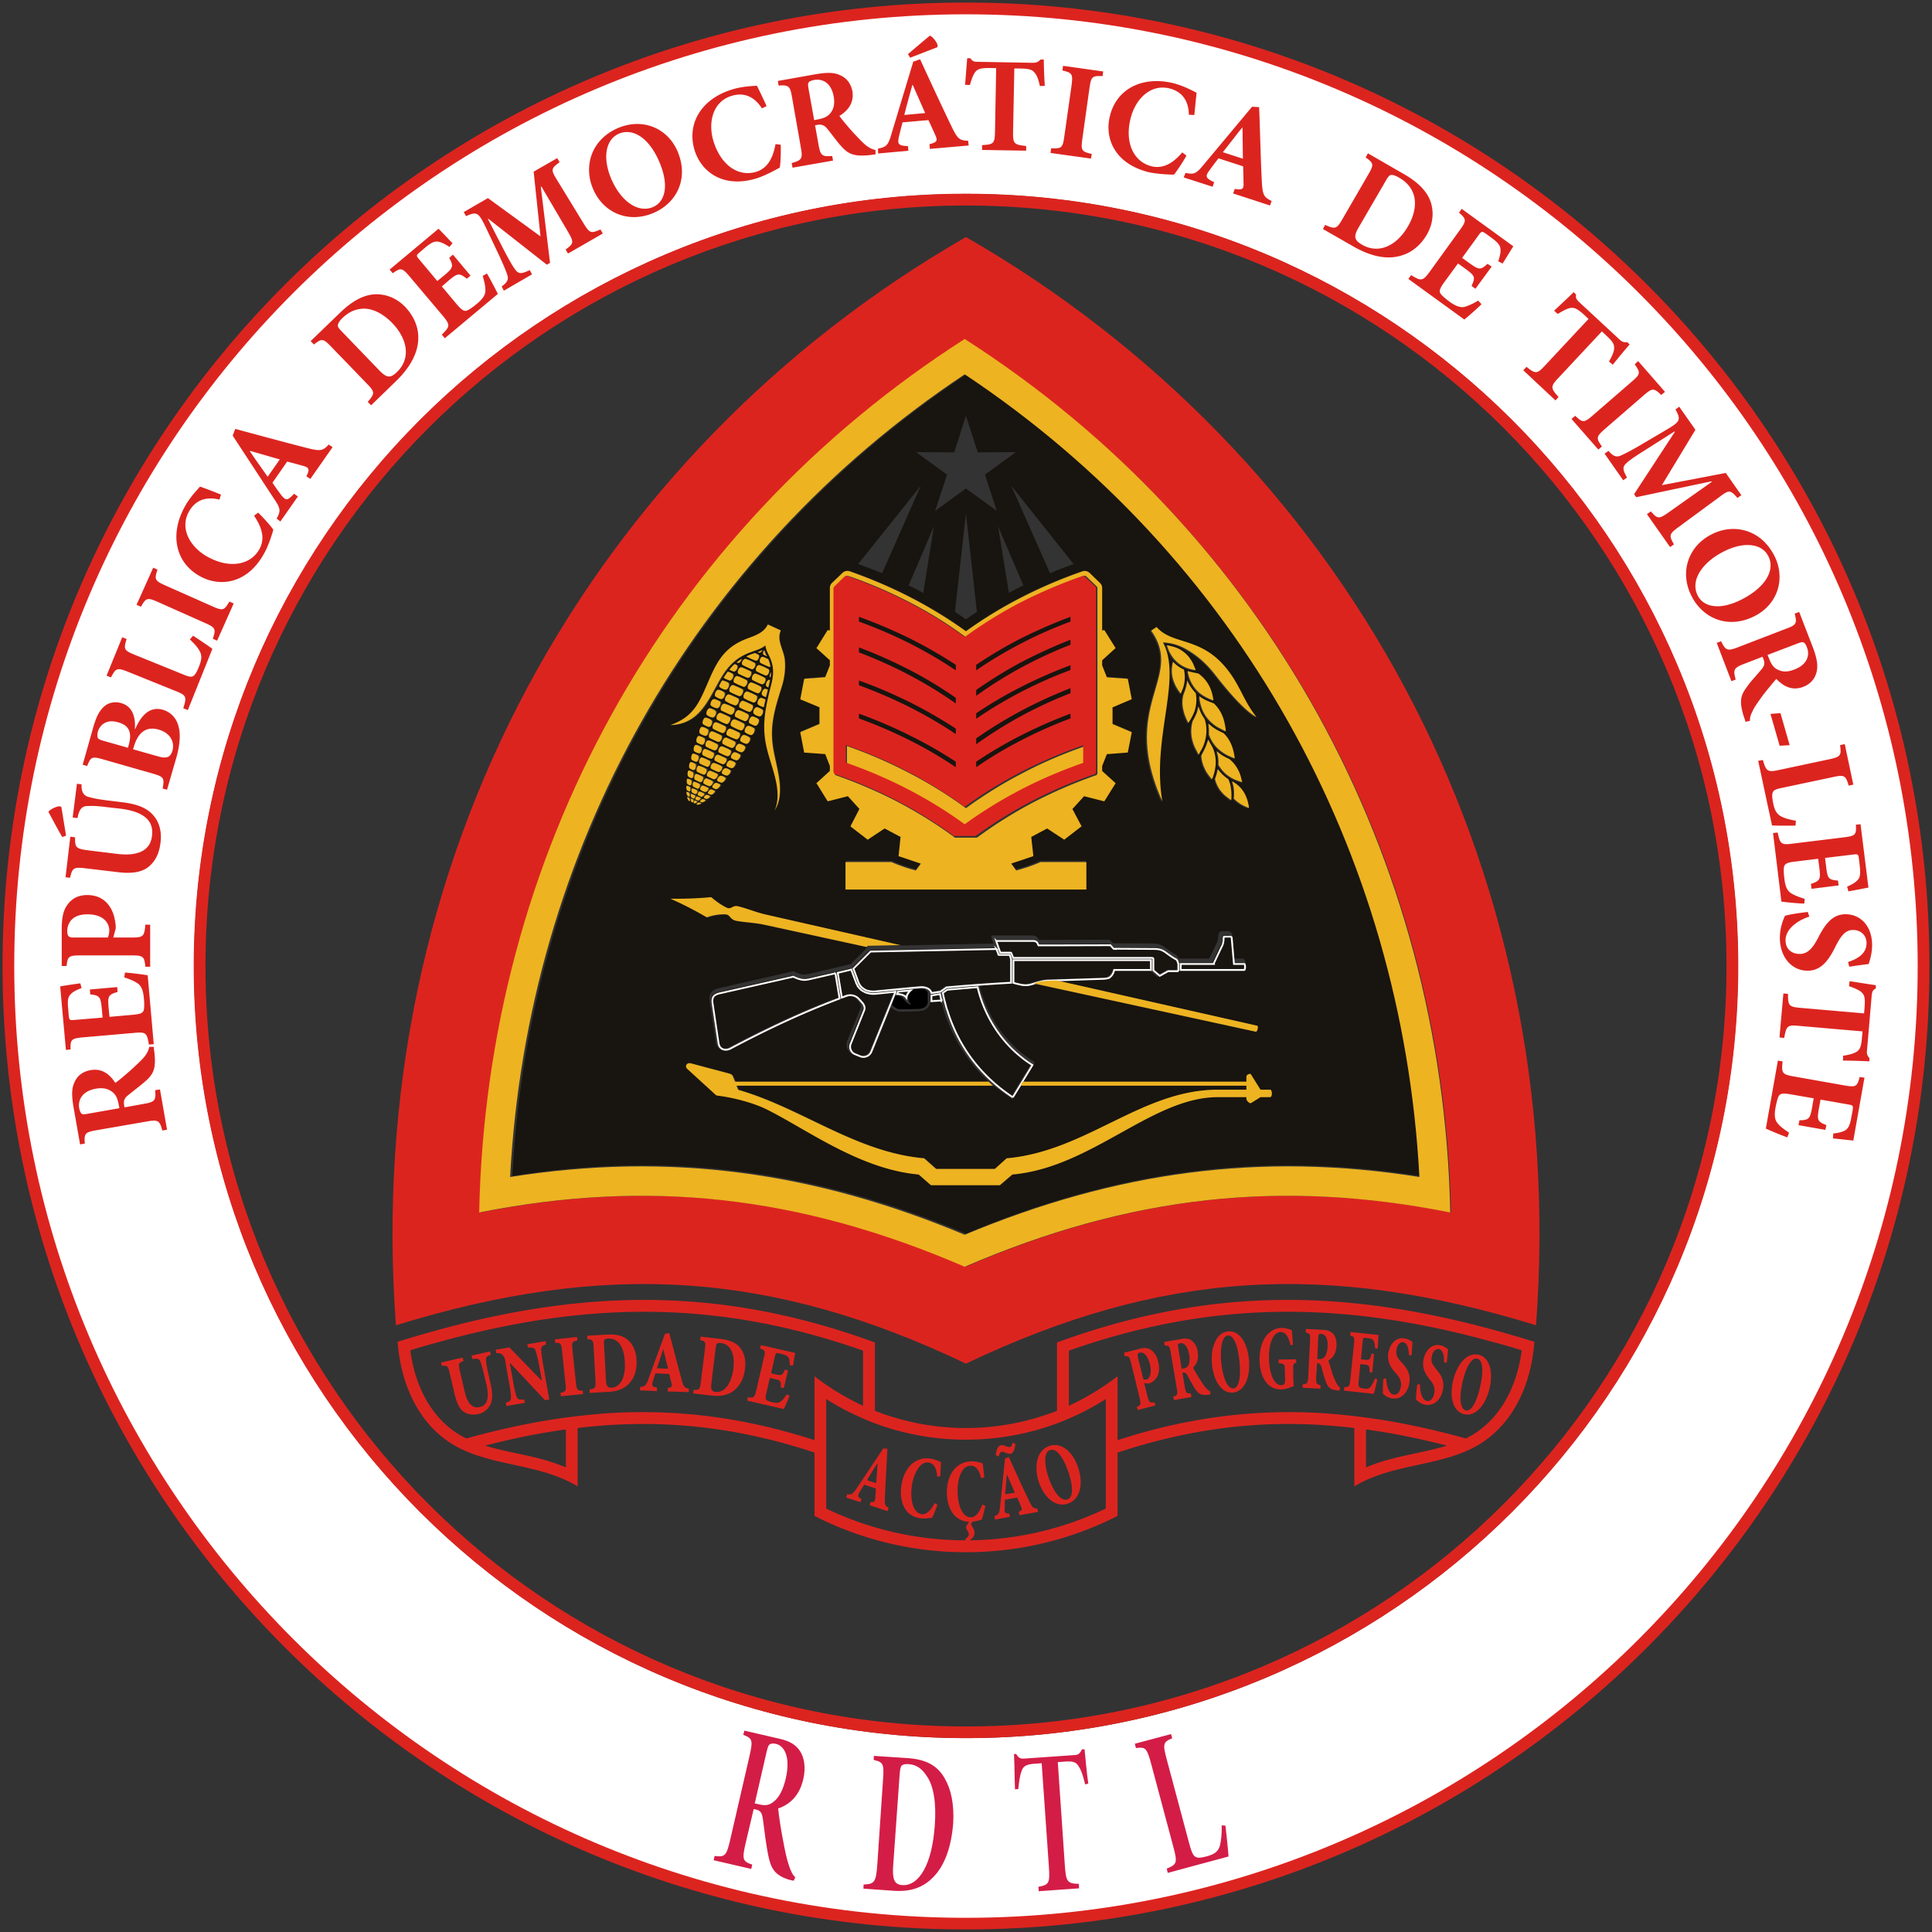
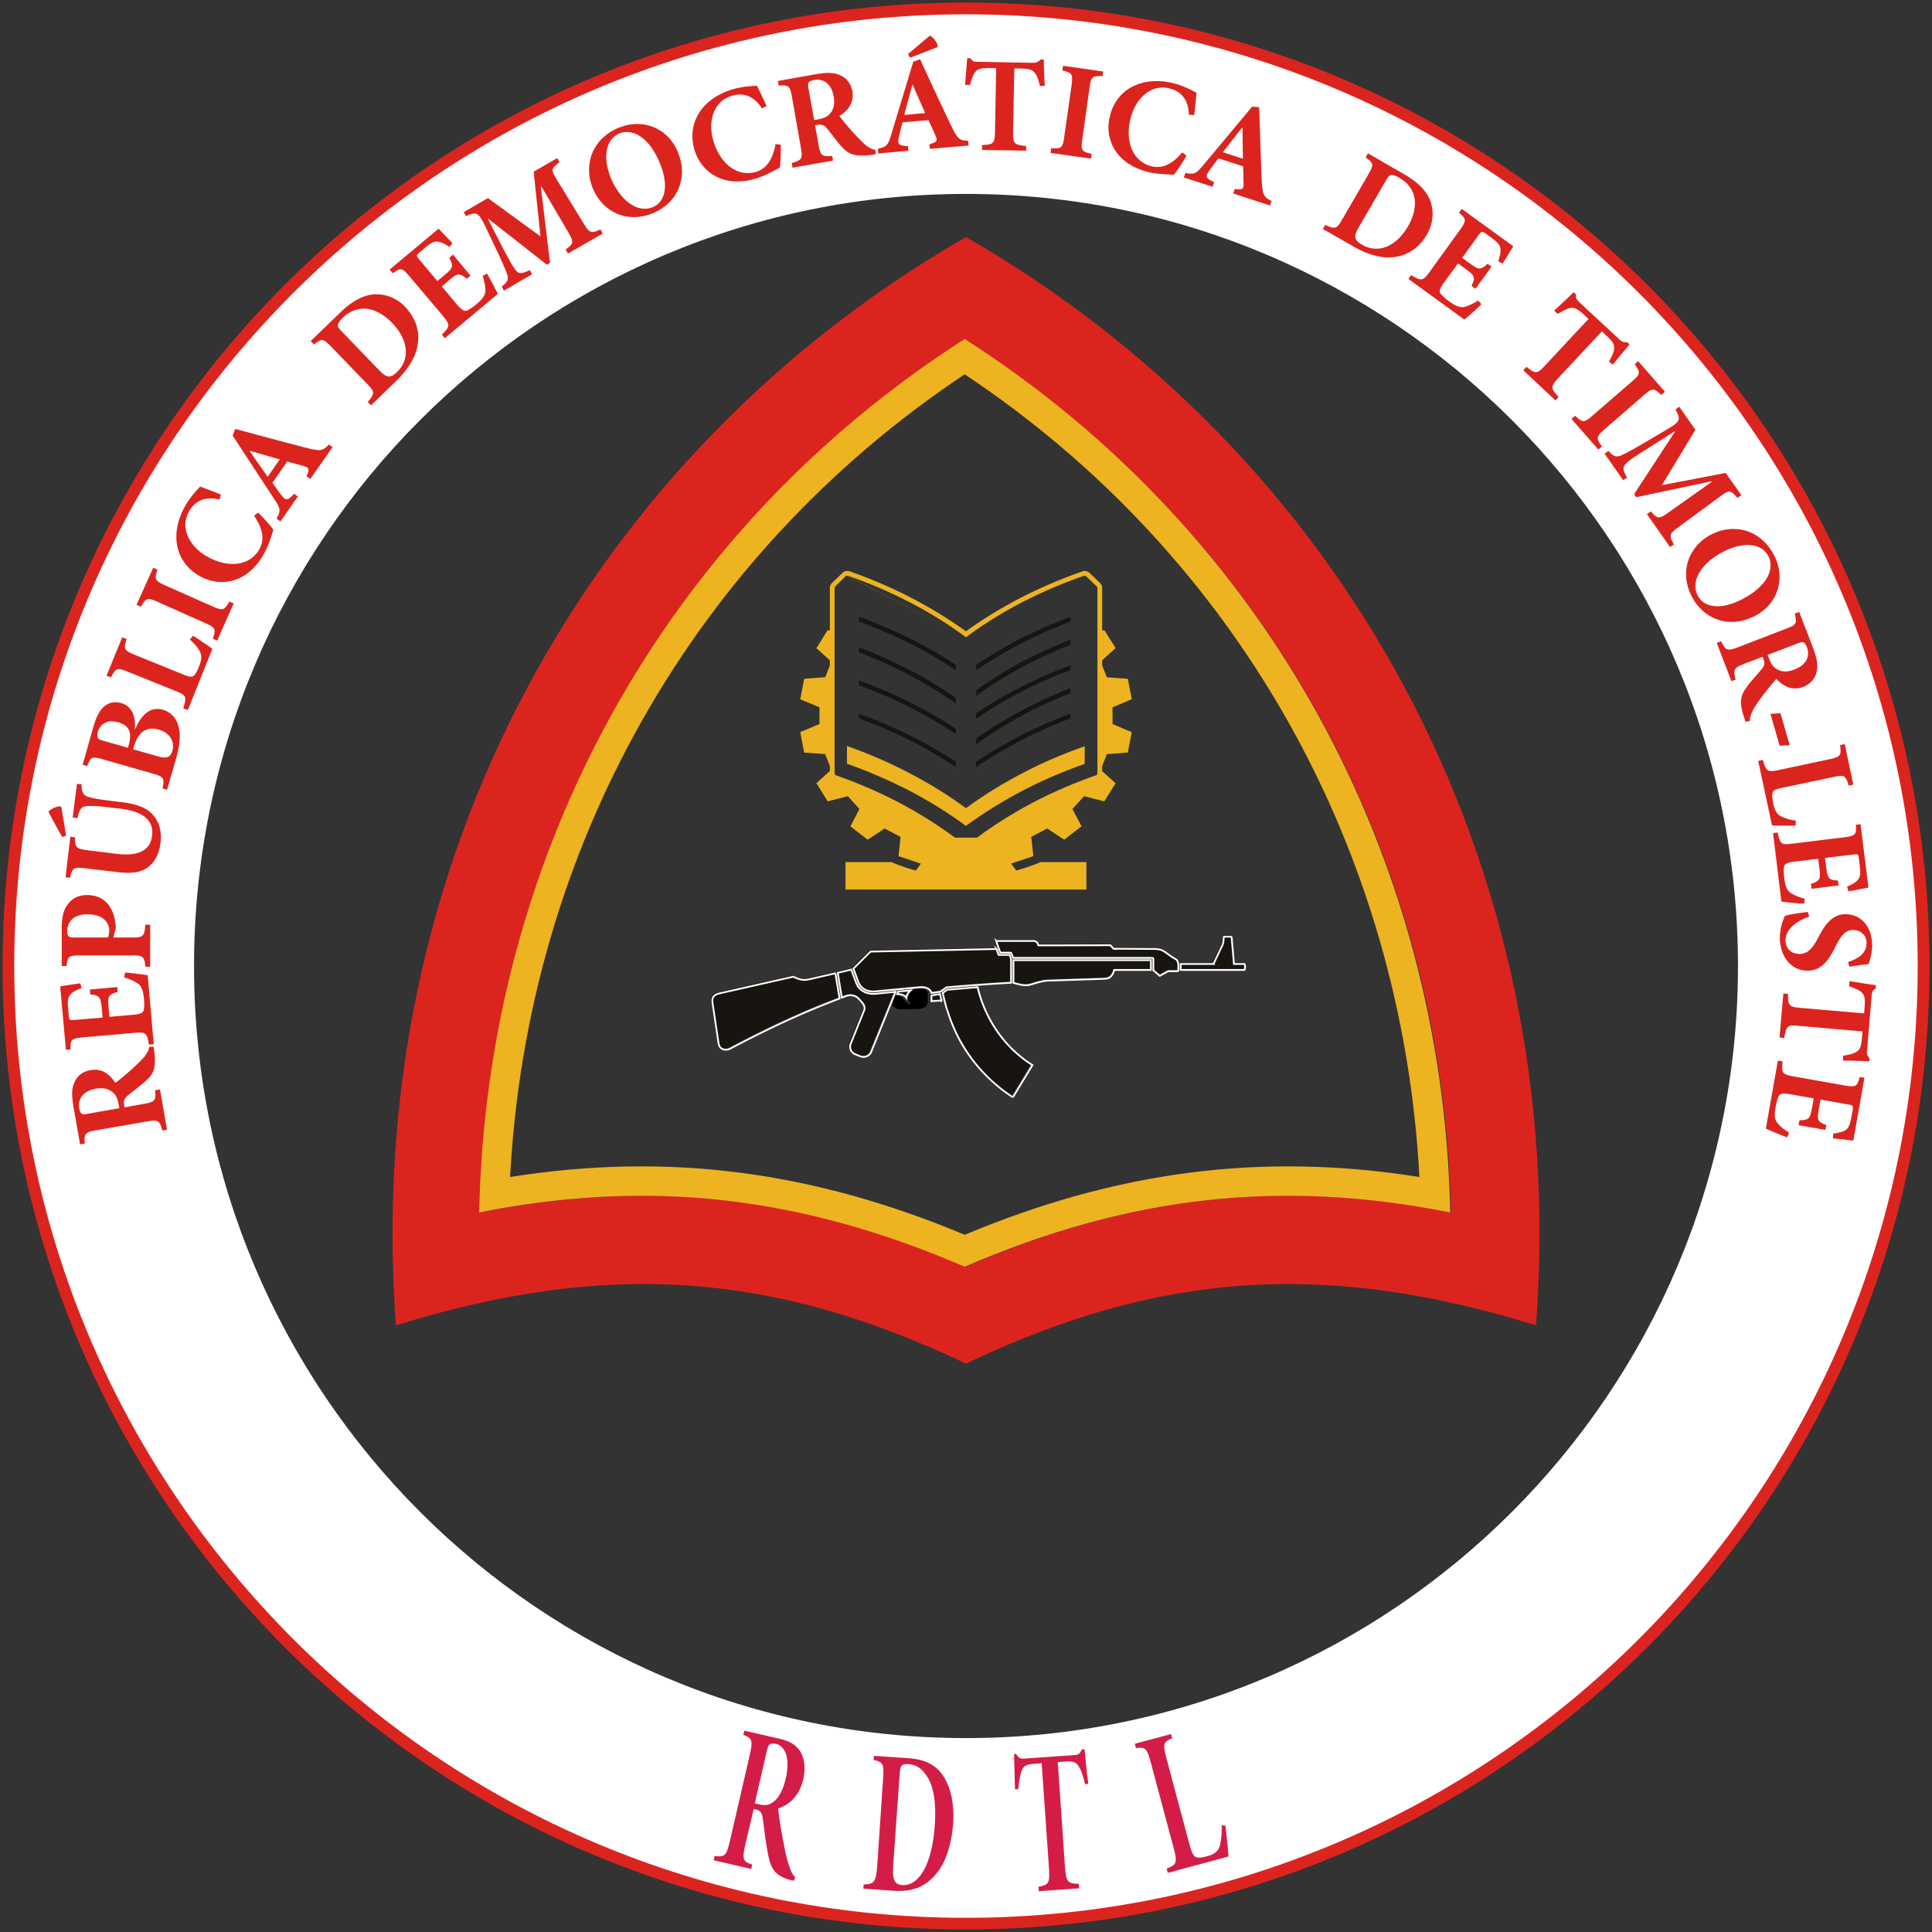
<svg xmlns="http://www.w3.org/2000/svg" width="758" height="758" overflow="hidden">
  <rect width="100%" height="100%" fill="#333333" stroke="none" />
  <defs>
    <clipPath id="a">
      <path d="M-1-1h758v758H-1z" />
    </clipPath>
  </defs>
  <g clip-path="url(#a)" transform="translate(1 1)">
    <path fill="#FFF" fill-rule="evenodd" d="M378.003 75.084c-167.273 0-302.875 135.621-302.875 302.919 0 167.298 135.602 302.919 302.875 302.919s302.875-135.621 302.875-302.919c0-167.298-135.602-302.92-302.875-302.92ZM377.985 4C584.522 4 752 171.422 752 377.997 752 584.565 584.522 752 377.985 752 171.478 752.002 4 584.567 4 377.997 4 171.422 171.478 4 377.985 4Z" />
-     <path fill="#18140F" fill-rule="evenodd" d="M377.973 483c59.152-24.713 115.722-32.513 178.027-22.618C549.169 332.478 484.959 217.193 377.973 146 271.133 217.195 206.801 332.48 200 460.382c62.333-9.895 118.875-2.095 177.973 22.618m-72.466-236.693c-1.692 4.017 1.011 7.405 1.524 11.264.382 3.451 0 7.227-1.23 11.066-2.587 8.349-4.486 14.492-3.395 22.686.953 7.912 5.318 18.12.715 25.612 3.309-7.738-1.49-17.202-3.101-24.774-1.842-8.029-.687-14.548 1.293-22.638 1.381-5.157 2.045-8.718-.554-13.74-.508-.979-1.021-2.162-1.2-3.604-1.697 1.417-3.678 1.885-5.665 2.663-6.028 2.181-9.308 5.963-12.213 11.202-4.683 8.355-8.187 17.054-18.974 17.443 9.718-3.568 11.416-9.506 15.527-19.002 3.308-7.344 6.416-12.039 14.425-15.052 2.996-1.121 6.443-2.292 7.79-5.459l5.058 2.333Zm-10.168 12.748a13.136 13.136 0 0 0-1.64-.844c-.578-.284-1.148-.481-1.726-.727-.895-.314-2.12 1.916-1.207 2.385.578.362 1.063.627 1.698.905.52.246 1.148.487 1.726.757.952.29 2.033-2.002 1.149-2.476m1.466-3.186c-.461-.302-.924-.475-1.299-.715-.428.178-.912.327-1.317.475-.664.24-1.346.523-1.981.856.081.068.196.142.196.178.578.259 1.121.592 1.64.789.548.278 1.142.505 1.697.757.891.316 1.837-1.934 1.064-2.34m-.237-1.029c.151.049.295.136.521.191.491.191 1.091-.456 1.323-1.047a33.41 33.41 0 0 1-1.844.856m3.597 1.682-1.294-.653c-.461-.302-.196-1.239.231-1.806a9.07 9.07 0 0 0 .918 2.119l.145.34Zm-23.455 47.806c.457.161.837.358 1.236.505.433.216.809.388 1.143.616.663.363-.71 2.195-1.294 1.966-.393-.136-.709-.278-1.085-.426-.403-.142-.687-.358-1.069-.579-.542-.307.382-2.311 1.069-2.082m1.433-2.97c.461.203.947.375 1.38.566.467.197.924.462 1.387.702.721.376-.658 2.341-1.387 2.059-.433-.111-.826-.314-1.196-.499a8.767 8.767 0 0 1-1.241-.623c-.694-.369.318-2.476 1.057-2.205m1.53-3.068c.484.178 1.011.382 1.46.592.548.233 1.005.437 1.472.708.739.419-.554 2.531-1.323 2.205-.467-.142-.947-.314-1.38-.549-.467-.222-.895-.42-1.381-.696-.627-.369.315-2.618 1.152-2.26m1.524-3.21c.484.204 1.011.376 1.575.634.497.246 1.063.505 1.496.776.773.469-.433 2.625-1.293 2.305a9.386 9.386 0 0 1-1.433-.628c-.578-.233-1.011-.492-1.472-.733-.779-.407.266-2.663 1.127-2.354m1.577-3.309c.496.197 1.063.475 1.639.702.549.246 1.063.53 1.524.789.861.511-.375 2.698-1.212 2.366-.543-.172-1.085-.346-1.605-.647-.515-.229-1.069-.475-1.49-.764-.867-.444.196-2.736 1.144-2.446m1.581-3.407c.521.223 1.121.45 1.663.753.607.203 1.155.536 1.697.788.843.505-.403 2.847-1.293 2.483a14.771 14.771 0 0 1-1.697-.678c-.543-.229-1.085-.56-1.605-.789-.825-.511.226-2.871 1.235-2.557m1.582-3.494c.636.198 1.236.444 1.778.702.607.32 1.161.53 1.669.882.918.505-.317 2.89-1.235 2.576-.572-.24-1.196-.443-1.727-.685-.542-.296-1.143-.549-1.697-.911-.797-.475.318-2.922 1.212-2.564m1.722-3.653c.584.216 1.218.463 1.727.721.635.265 1.154.566 1.784.893.89.524-.318 3.061-1.206 2.692-.716-.209-1.242-.487-1.872-.746-.514-.265-1.138-.53-1.669-.892-.947-.475.202-3.038 1.236-2.668m1.588-3.635c.606.203 1.206.475 1.83.708.514.296 1.132.53 1.675.886.947.493-.203 3.026-1.236 2.712-.52-.21-1.212-.456-1.756-.74-.606-.301-1.127-.585-1.756-.863-.831-.535.319-3.074 1.243-2.703m1.657-3.66c.612.229 1.242.475 1.756.734.636.333 1.236.56 1.761.893.854.492-.289 3.037-1.218 2.679a8.867 8.867 0 0 1-1.745-.739c-.606-.278-1.235-.56-1.756-.893-.894-.432.318-3.006 1.202-2.674m1.732-3.629c.567.246 1.149.475 1.727.733.63.272 1.143.53 1.693.832.894.498-.261 3.129-1.213 2.711a55.037 55.037 0 0 1-1.772-.702c-.606-.277-1.16-.598-1.669-.881-.949-.537.189-3.057 1.234-2.693m1.553-3.574c.651.24 1.235.475 1.778.727.6.278 1.12.536 1.76.905.855.492-.294 2.945-1.247 2.589-.6-.204-1.206-.431-1.75-.734-.601-.277-1.121-.56-1.751-.856-.833-.505.224-2.945 1.21-2.631m1.605-3.414c.641.198 1.154.426 1.784.702.52.265 1.155.567 1.663.882.924.443-.139 2.865-1.143 2.538a46.138 46.138 0 0 1-1.756-.74 33.29 33.29 0 0 1-1.697-.856c-.86-.499.197-2.945 1.149-2.526m1.502-3.345c.566.197 1.114.413 1.726.678.537.278 1.063.537 1.606.814.918.492-.092 2.877-1.011 2.527-.595-.246-1.207-.475-1.757-.733a45.281 45.281 0 0 1-1.639-.825c-.946-.508.123-2.836 1.075-2.461m1.287-3.265c.521.142.976.382 1.502.617.231.08.364.142.543.259.479 1.004.687 2.014.826 2.925-.139.117-.278.185-.421.117-.584-.24-1.155-.456-1.697-.746a12.579 12.579 0 0 1-1.606-.789c-.925-.504-.001-2.716.853-2.383m-16.606 50.048c.451.394-1.011 1.965-1.588 1.836a3.693 3.693 0 0 1-.715-.259 1.634 1.634 0 0 1-.584-.388c-.485-.326.751-2.027 1.444-1.829.231.097.509.16.751.271.259.117.541.258.692.369m2.009-2.711c.6.4-.866 2.168-1.56 1.984a5.963 5.963 0 0 1-.745-.284 3.022 3.022 0 0 1-.773-.401c-.461-.394.773-2.211 1.439-2.02.34.055.629.142.86.314.288.093.513.271.779.407m1.894-2.914c.693.475-.658 2.335-1.467 2.126-.231-.049-.485-.178-.831-.296-.312-.172-.606-.29-.751-.462-.623-.45.601-2.36 1.351-2.133.312.025.636.197.948.333.288.142.519.284.75.432m1.901-2.989c.681.42-.607 2.421-1.358 2.194-.317-.055-.715-.197-1.005-.314-.288-.161-.6-.332-.83-.474-.521-.475.635-2.453 1.351-2.243.346.08.687.142 1.017.351.31.141.622.289.825.486m1.921-3.178c.664.505-.635 2.483-1.46 2.304-.324-.055-.584-.172-.976-.296-.312-.21-.641-.352-.843-.524-.715-.505.434-2.563 1.358-2.359.311.11.681.222 1.027.369.26.154.576.364.894.506m1.814-3.241c.773.504-.52 2.588-1.351 2.414-.312-.11-.693-.222-1.097-.351-.26-.21-.606-.407-.918-.592-.664-.523.572-2.68 1.387-2.391.317.068.687.24 1.079.358.288.174.727.364.9.562m1.836-3.458c.837.536-.37 2.779-1.294 2.538-.369-.087-.715-.24-1.062-.382-.382-.135-.773-.413-.976-.579-.773-.511.433-2.76 1.323-2.514.346.117.715.204 1.063.42.346.142.715.377.946.517m1.79-3.604c.739.566-.3 2.896-1.248 2.699-.369-.087-.773-.246-1.142-.388a10.01 10.01 0 0 1-1.005-.592c-.751-.56.399-2.883 1.323-2.624.282.055.715.178 1.062.388.374.142.71.314 1.01.517m1.576-3.617c.86.537-.237 2.89-1.149 2.686-.294-.093-.727-.233-1.063-.413a10.85 10.85 0 0 1-1.068-.566c-.779-.56.345-2.921 1.206-2.68.346.08.693.229 1.097.388.4.197.74.371.977.585m1.611-3.684c.826.598-.231 2.938-1.154 2.711-.312-.117-.694-.24-1.034-.388-.399-.178-.802-.375-.999-.623-.779-.536.197-2.883 1.2-2.625.288.062.694.172 1.04.401.347.142.629.371.947.524m.596-.925s-.052 0-.139-.055a3.722 3.722 0 0 1-1.057-.363c-.346-.172-.693-.339-1.011-.572-.751-.53.318-2.858 1.23-2.663.288.081.785.246 1.074.42.219.049.37.172.537.222-.225.985-.455 1.977-.634 3.011m.813-3.886c-.121-.087-.266-.117-.346-.178a4.892 4.892 0 0 1-.982-.556c-.773-.53.324-2.834 1.149-2.582.318.075.606.166.89.272a34.074 34.074 0 0 1-.711 3.044m.947-3.846c-.282-.11-.52-.29-.663-.406-.78-.56.23-2.78 1.154-2.595 0 .068.052.093.139.142-.139.858-.399 1.867-.63 2.859m.769-3.894c-.421-.314-.225-1.435.242-2.027-.063.678-.063 1.361-.242 2.027m-31.47 36.452c-.629-.13-.802 2.026-.317 2.408.155.129.467.301.635.376.231.122.433.178.658.239.664.055 1.011-1.971.467-2.347a3.617 3.617 0 0 0-.693-.363c-.259-.171-.519-.228-.75-.313m.75-3.316c-.694-.148-1.069 2.076-.52 2.446.26.172.461.363.744.481.231.111.578.166.809.259.578.081 1.236-2.003.578-2.446-.231-.142-.514-.284-.721-.407-.348-.136-.664-.24-.89-.333m.941-3.333c-.715-.178-1.2 2.04-.629 2.514.145.123.578.321.785.401.282.161.594.271.826.339.751.081 1.466-1.978.751-2.453a4.131 4.131 0 0 0-.837-.474c-.318-.117-.601-.229-.896-.327m1.04-3.394c-.745-.172-1.351 2.058-.694 2.569.231.155.549.302.895.443.254.117.578.291.889.327.74.155 1.467-2.014.74-2.52-.219-.142-.479-.314-.827-.456a3.505 3.505 0 0 0-1.003-.363m1.148-3.47c-.826-.246-1.518 2.094-.745 2.594.231.172.515.346.948.488.26.154.578.277.894.333.826.172 1.605-2.033.826-2.538a2.893 2.893 0 0 0-.912-.499 2.769 2.769 0 0 0-1.011-.378m1.236-3.573c-.831-.277-1.605 2.089-.831 2.656.203.166.606.376.942.499.346.172.727.29 1.039.345.837.216 1.697-2.088.918-2.594-.318-.172-.664-.382-1.005-.556-.376-.123-.694-.265-1.063-.35m1.404-3.629c-.86-.246-1.802 2.12-1.033 2.612.318.24.693.456 1.033.598.346.142.727.362 1.045.419.912.172 1.842-2.156.976-2.699-.197-.171-.578-.4-.976-.555-.318-.178-.78-.265-1.045-.375m1.582-3.691c-.918-.246-1.923 2.144-1.149 2.711.231.197.612.388 1.011.585.382.149.751.308 1.063.363.895.204 1.957-2.132 1.149-2.717-.254-.172-.636-.346-1.005-.573-.399-.14-.694-.282-1.069-.369m1.669-3.604c-.918-.252-1.957 2.094-1.23 2.656.312.166.63.42.999.56.382.142.815.333 1.161.388.947.178 2.003-2.163 1.229-2.692-.282-.172-.715-.37-1.096-.53-.284-.142-.66-.314-1.063-.382m1.691-3.653c-.912-.234-2.009 2.126-1.196 2.711.282.155.658.382.948.555.433.166.779.34 1.148.388.924.172 2.009-2.156 1.149-2.679a4.046 4.046 0 0 0-.976-.556c-.31-.192-.692-.272-1.073-.419m1.675-3.63a.582.582 0 0 0-.433.087l-.261.443c-.288.45-.514.882-.745 1.355-.051.358 0 .653.231.795.294.21.606.382.976.585.381.166.751.272 1.178.363.894.204 1.871-2.156 1.154-2.65-.26-.246-.635-.419-1.039-.56a5.104 5.104 0 0 0-1.061-.418m.226-1.176c.087.11.151.191.236.229.255.209.6.388 1.006.529.375.155.739.359 1.062.42.924.197 2.009-2.033 1.149-2.595-.225-.228-.63-.419-1.005-.56a8.04 8.04 0 0 0-.831-.362c-.55.773-1.035 1.538-1.617 2.339m2.217-3.076c.145.117.376.24.606.333.404.142.785.314 1.097.4.884.223 1.981-2.003 1.196-2.476-.219-.203-.543-.345-.803-.456-.802.653-1.49 1.41-2.096 2.199m2.846-2.839c.151.104.312.136.542.216.584.117 1.27-.869 1.415-1.651a17.14 17.14 0 0 0-1.957 1.435m-16.734 53.819c-.139-.055-.311-.148-.484-.166-.145-.116-.289-.116-.457-.203-.155-.074 0 1.134.087 1.232.081.093.225.148.312.203.058 0 .145.032.231.062.172 0 .468-.981.311-1.128m.578.333c.173.031.318.117.462.172.115.055.288.123.403.203.145.093-.693.831-.93.789-.075 0-.167-.081-.218-.081-.092-.061-.139-.123-.203-.148-.143-.085.254-1.009.486-.935m2.292 1.053c.242.155-.964.691-1.196.624-.087 0-.179-.087-.312-.087-.034-.037-.121-.087-.121-.149-.203-.116.715-.763 1.062-.678.088.032.231.087.289.087.146.085.204.11.278.203m-5.226-2.422c-.225-.056.209 1.238.433 1.399.07.087.145.087.231.142.151.055.151.086.231.086.26 0 0-1.121-.231-1.293-.161-.087-.231-.142-.404-.233a.712.712 0 0 0-.26-.101m2.934-.615a2.53 2.53 0 0 0-.629-.291c-.26-.123-.433-.246-.664-.362-.381-.026-.381 1.324-.058 1.515.145.087.289.142.462.229.172.062.311.117.467.142.19.134.74-1.024.422-1.233m.867.388c.23.086.461.19.687.283l.606.308c.288.229-.779 1.122-1.005 1.035-.237-.104-.37-.161-.491-.216-.202-.062-.346-.149-.491-.234-.236-.11.289-1.263.694-1.176m3.129 1.466c.318.247-.89.925-1.288.863a1.917 1.917 0 0 1-.415-.172c-.133-.093-.278-.129-.335-.184-.145-.204.802-.992 1.235-.906.11.032.26.111.399.142.178.054.317.171.404.257m-7.155-3.302c-.351-.056 0 1.331.261 1.571.087.086.224.178.312.233.155 0 .317.087.375.087.346.031.26-1.238-.058-1.473-.161-.111-.317-.172-.456-.265-.173-.086-.295-.153-.434-.153m3.944-.586c-.208-.116-.548-.29-.848-.419a4.456 4.456 0 0 0-.826-.314c-.462-.204-.63 1.386-.231 1.626.231.111.491.284.636.346.202.116.421.203.721.258.427.185 1.004-1.195.548-1.497m1.085.53c.289.056.578.21.89.333.26.142.543.265.773.407.461.229-.687 1.435-1.085 1.325-.23-.117-.433-.203-.635-.326-.261-.043-.485-.234-.716-.352-.312-.174.283-1.56.773-1.387m3.881 1.737c.375.271-.918 1.27-1.351 1.158a1.922 1.922 0 0 1-.491-.185 2.282 2.282 0 0 1-.457-.228c-.26-.266.687-1.332 1.23-1.239.23.087.381.117.52.223.266.105.439.228.549.271m-8.771-4.066c-.49-.062-.393 1.564 0 1.799.122.111.209.198.434.302.155.055.317.142.467.142.399.086.542-1.423.167-1.739-.167-.061-.404-.171-.636-.258-.137-.136-.31-.166-.432-.246m4.833-.647c-.346-.178-.658-.32-1.028-.475-.381-.172-.693-.345-1.068-.437-.543-.246-.837 1.671-.346 1.966.208.123.49.296.802.413.289.161.612.265.924.388.455.142 1.195-1.529.716-1.855m1.293.585c.346.142.664.308 1.033.469a5.61 5.61 0 0 1 1.012.504c.49.297-.694 1.75-1.242 1.59a22.96 22.96 0 0 1-.89-.345 12.152 12.152 0 0 1-.86-.475c-.432-.227.289-1.915.947-1.743m4.544 2.095c.433.326-.894 1.626-1.444 1.509-.225-.061-.457-.123-.664-.246-.133-.116-.393-.178-.479-.32-.381-.284.769-1.651 1.288-1.49.23.025.485.142.687.252.232.123.463.172.612.295m-10.463-4.768c-.467-.136-.52 1.768-.087 2.088.087.11.312.229.543.358.236.08.403.166.578.166.427.061.715-1.713.26-2.027a5.673 5.673 0 0 1-.6-.363c-.237-.08-.467-.199-.694-.222m5.833-.765a9.908 9.908 0 0 0-1.206-.634 42.917 42.917 0 0 0-1.236-.469c-.641-.246-1.154 1.946-.641 2.237.381.246.727.388 1.074.56.37.172.803.339 1.063.443.634.18 1.517-1.804.946-2.137m1.294-3.081c-.404-.24-.861-.492-1.294-.684-.484-.204-.947-.369-1.408-.537-.745-.284-1.375 1.991-.745 2.366.375.216.745.414 1.206.623.375.21.884.352 1.317.505.664.229 1.587-1.891.924-2.273m1.379-3.184a13.44 13.44 0 0 1-1.444-.709c-.479-.203-1.034-.375-1.49-.591-.803-.297-1.606 2.033-.803 2.415.433.246.89.511 1.345.684.467.198.948.42 1.381.592.786.24 1.762-1.917 1.011-2.391m1.444-3.155c-.554-.326-1.011-.543-1.496-.801a22.016 22.016 0 0 0-1.645-.647c-.803-.301-1.605 2.008-.89 2.483.485.258.948.505 1.409.702.548.228 1.027.449 1.559.623.827.32 1.83-1.942 1.063-2.36m1.427-3.358c-.479-.301-1.063-.53-1.612-.838-.508-.252-1.062-.43-1.541-.653-.954-.313-1.878 2.052-1.011 2.515.514.301 1.011.555 1.49.807.554.197 1.062.431 1.611.617.837.312 1.929-1.973 1.063-2.448m1.53-3.487c-.521-.24-1.063-.537-1.663-.764a10.02 10.02 0 0 0-1.675-.74c-1.005-.358-1.923 2.12-1.005 2.595a14.55 14.55 0 0 0 1.617.795c.536.259 1.063.511 1.576.678.941.393 2.073-2.034 1.15-2.564m1.639-3.513a20.17 20.17 0 0 0-1.778-.825c-.525-.333-1.167-.566-1.761-.74-.924-.381-1.923 2.156-1.057 2.595.515.333 1.143.623 1.651.856.589.297 1.167.505 1.79.77.889.32 1.987-2.156 1.155-2.656m1.663-3.634c-.606-.29-1.155-.617-1.721-.876-.658-.258-1.154-.504-1.79-.708-1.005-.413-2.148 2.144-1.23 2.656.537.321 1.143.617 1.697.918.6.253 1.115.488 1.75.734.97.344 2.16-2.194 1.294-2.724m1.617-3.617c-.554-.326-1.16-.628-1.703-.924-.6-.229-1.206-.475-1.842-.702-.89-.363-2.038 2.169-1.2 2.711.6.302 1.121.617 1.75.869.549.253 1.149.53 1.75.728 1.009.343 2.129-2.214 1.245-2.682m1.687-3.655c-.543-.339-1.172-.597-1.687-.837-.641-.32-1.248-.536-1.79-.764-.982-.351-2.206 2.176-1.294 2.68.543.302 1.143.647 1.698.918.635.204 1.206.505 1.835.679 1.006.369 2.138-2.188 1.238-2.676m1.663-3.627c-.595-.302-1.143-.628-1.739-.893-.554-.21-1.16-.511-1.79-.74-.981-.326-2.044 2.175-1.206 2.754.542.284 1.149.573 1.778.82.491.314 1.149.505 1.64.734 1.005.355 2.159-2.158 1.317-2.675m1.593-3.556a10.86 10.86 0 0 0-1.756-.862c-.491-.291-1.154-.511-1.732-.728-.942-.381-2.096 2.133-1.143 2.606l1.669.85c.606.253 1.206.499 1.75.702.974.426 2.124-2.094 1.212-2.568m1.64-3.481c-.648-.284-1.19-.56-1.703-.788a19.16 19.16 0 0 0-1.842-.758c-.918-.369-2.062 1.997-1.149 2.527.549.297 1.149.592 1.75.821.555.307 1.155.53 1.733.739.974.36 2.007-2.036 1.211-2.541m103.752 77.687 1.703-.449a62.203 62.203 0 0 0 7.582-2.773l.179-.087h17.991V347.467h-94.103v-10.738h17.987l.109.087c1.212.498 2.478 1.004 3.684 1.479 1.264.437 2.587.85 3.857 1.238l1.807.505 1.981-2.692-8.251-2.735-.479-.223.046-.43.727-7.062-6.185-3.29-6.27 4.183-.312.21-.37-.265-6.034-4.665-.346-.258.231-.42 3.245-6.438-4.487-4.985-7.472 1.917-.427.055-.237-.314-3.874-6.277-.294-.444.346-.29 4.919-4.498v-1.94l-1.814-4.671-7.766-.555h-.445l-.087-.443-1.328-7.141-.087-.475.433-.178 7.061-2.976v-6.488l-7.061-2.944-.433-.117.087-.511 1.328-7.141.087-.4.445-.093 7.766-.56 1.814-4.634v-2.004l-4.919-4.424-.346-.333.294-.419 3.874-6.284.237-.314.86.172v-16.611c0-.814.282-1.541.918-2.088l3.886-3.746c.803-.857 2.003-1.09 3.072-.685 16.035 5.638 31.388 13.388 45.241 23.389 13.909-10.001 29.258-17.751 45.379-23.389a2.838 2.838 0 0 1 2.968.617l3.904 3.814c.612.549.924 1.276.924 2.088v16.611l.831-.172.26.314 3.91 6.284.242.419-.346.333-4.895 4.424v2.004l1.841 4.657 7.709.537.445.061.064.401 1.42 7.172.04.449-.427.142-7.073 3.013v6.481l7.073 2.951.427.178-.04.475-1.42 7.111-.064.449-.445.026-7.709.591-1.841 4.634v1.965l4.895 4.425.346.339-.242.443-3.91 6.278-.26.314-.37-.056-7.536-1.916-4.538 5.028 3.332 6.396.26.42-.433.259-6.028 4.664-.346.24-.312-.185-6.334-4.183-6.207 3.29.773 7.062.058.43-.427.191-8.246 2.735 1.978 2.721Zm22.623-119.744-24.482-30.745 15.227 34.368c3.054-1.295 6.125-2.478 9.255-3.623m-42.251-58.163 4.649 14.338 14.979-.087-12.155 8.836 4.659 14.27-12.132-8.841-12.103 8.841 4.695-14.27-12.166-8.836 14.967.087 4.607-14.338Zm-42.284 58.163 24.576-30.745-15.17 34.367c-3.171-1.294-6.191-2.477-9.406-3.622m29.726-14.844-4.175 26.161c-1.923-.998-3.846-1.978-5.746-2.957l9.921-23.204Zm16.872 33.592-4.314-38.608-4.307 38.608a111.57 111.57 0 0 1 4.307 2.957 247.079 247.079 0 0 1 4.314-2.957m8.275-33.592 4.279 26.161a297.192 297.192 0 0 1 5.677-2.957l-9.956-23.204Zm-3.563 217.922c-6.525-5.934-11.692-13.204-15.238-21.313-.976-2.304-1.894-4.645-2.587-7.036-.088-.369-.225-.764-.34-1.17l-.572-2.095-4.199.197c-.178 1.743-1.259 2.994-2.932 3.549-.376.087-.751.087-1.028.197-.415 0-.785.062-1.212.093l-6.097.123c-.884.062-1.894-.123-2.708-.634a2.273 2.273 0 0 1-.976-.628l-.566-.498-6.964 17.196a4.36 4.36 0 0 1-5.577 2.372l-2.287-.924c-2.05-.832-3.107-3.395-2.305-5.527l5.325-12.939c.248-.837-.098-1.558-.664-2.175l-1.293-1.46c-.751-.944-2.362-1.251-3.511-.838l-2.356.912h-.088a441.983 441.983 0 0 0-21.41 9.118c-7.16 3.327-14.21 6.901-21.243 10.653-.521.327-1.127.499-1.756.623a4.794 4.794 0 0 1-2.437-.296c-.778-.414-1.293-.974-1.726-1.676a2.762 2.762 0 0 1-.41-1.386l-2.436-16.186c-.172-1.128-.087-2.379.682-3.303.751-.924 1.987-1.399 3.112-1.651l28.969-6.606c.092-.043.092-.043.145 0 1 .437 1.981.949 3.108 1.158 1.062.239 2.096.061 3.153-.179l16.162-3.777 6.555-6.587-40.184-8.731c-3.598-.757-7.357-.881-10.954-1.528-2.674-.53-2.13-2.538-4.428-2.538a20.53 20.53 0 0 0-6.871 1.122l-.139.067-.208-.129c-3.932-2.268-7.98-4.399-12.068-6.278l-2.015-.886h2.217c4.544.032 9.084-.185 13.598-.585h.225l.063.11c1.814 1.467 3.615 2.816 5.659 3.863 2.333 1.177 2.333-1.128 5.064-.345 3.644.943 7.097 2.421 10.775 3.216l52.488 11.91 36.304-.757-.918-2.711c-.098-.223 0-.389.248-.475h15.555a4.91 4.91 0 0 1 1.576.252c.063.093.179.129.236.223.4.228.664.517.924.905l.219.358 27.544-.055c.15 0 .15 0 .236.086l1.288 1.3 15.376.081c2.674 0 3.811.616 5.861 2.194 1.039.701 1.987 1.411 3.072 2.026.151.032.23.094.288.111v.068c.092.055.197.209.324.239.218.265.369.518.536.825l.156.475h12.068l2.753-5.65c.231-.517.521-1.022.578-1.583a5.788 5.788 0 0 0 .261-1.72c0-.498.087-.96.456-1.318.088-.062.088-.117.088-.149.057-.031.173-.031.173-.123.057 0 .115-.093.115-.093.046 0 .173-.031.236-.048.133 0 .37-.098.601-.098h1.801c.584 0 1.091.098 1.496.487.382.314.521.814.521 1.344l.687 8.953h3.171c1.808 0 1.808 4.645 0 4.645h-25.245l-.346.394c-.103.111-.103.111-.23.111h-3.672l-3.569 1.916c-.173.142-.173.142-.346 0l-2.841-2.421h-13.824l-.219.487c-.323.789-.878 1.59-1.611 2.156-.93.702-2.136.814-3.286.882l-17.254.56 78.409 17.702c.584.104.064 2.47-.56 2.317l-86.897-18.86-.23.013c-3.275 1.128-4.707.863-8.009 0l-.982-.271-12.31.746.173.831c2.187 8.527 6.691 16.549 12.963 22.716 1.213 1.264 2.506 2.453 4.002 3.507 1.317 1.096 2.754 2.126 4.343 3.006.133.074.133.352.052.475a5122.732 5122.732 0 0 1-8.482 14.091c-.046.161-.278.161-.37.098-2.356-1.719-4.746-3.407-7.045-5.132l-.139-.062H288.33l.485 1.14c.203.426.203.549.728.647 24.771 7.302 45.806 24.319 72.287 26.66l4.649 4.189h23.051l4.659-4.189c31.158-2.735 52.892-26.882 82.665-26.882h11.213v-1.565h-88.583l.976-1.558h87.607v-1.861c0-.407.173-.734.578-.912l.289-.142c.514-.301.826-.185 1.085.29l3.568 5.749h3.736c.918-.055 1.011 2.89 0 2.915h-3.736l-3.447 2.175c-.294.191-.837.246-1.097 0l-.491-.487a1.764 1.764 0 0 1-.485-1.202v-.487h-11.213c-25.748 0-49.381 27.59-80.481 30.301l-4.886 4.19h-26.989l-4.804-4.19c-22.901-2.027-43.335-17.344-59.238-25.334-5.307-2.706-13.65-4.843-19.407-5.521-.509-.087-.705-.142-1.051-.505l-10.809-9.883c-1.236-1.022-.439-2.741 1.351-2.262l15.031 4.036c.86.216 1.235.685 1.524 1.51l.693 1.62h99.276l-.065-.071Zm104.745-142.729c-4.81-2.588-11.393-10.35-16.272-16.58-4.429-5.75-8.806-8.701-12.368-10.592-2.842-1.448-5.226-1.984-8.281-2.205 7.742 14.424-4.59 37.548-.225 62.513-17.184-38.033 8.851-48.563-4.423-67.116l2.13-1.422c6.901 7.825 19.257 2.921 30.298 20.03 3.552 5.637 4.879 10.032 9.141 15.372M468.889 295.4c.254-.419.427-.701.6-1.102.809-1.293 1.467-2.588 1.842-4.085.827-2.724.827-5.563.116-8.275-.116-.229-.173-.475-.255-.665-.842-1.19-1.53-2.453-1.986-3.802-.064-.097-.237-.627-.382-1.127-.173.757-.312 1.541-.542 2.279a21.167 21.167 0 0 1-1.727 3.555 14.368 14.368 0 0 0 0 7.967c.416 1.541 1.039 2.803 1.814 4.153.145.399.371.683.52 1.102m13.165 10.412.052.025c.497.24.837.512 1.299.764 1.894 1.331 3.356 3.155 4.262 5.378.479 1.152.791 2.36 1.021 3.63 0 .233.058.481.058.708-.202-.061-.427-.172-.6-.229-1.212-.504-2.362-1.047-3.366-1.78-.739-.499-1.375-1.067-2.009-1.682.115-1.238.173-2.68-.058-4.276-.11-.905-.369-1.749-.659-2.538m-.312 7.499c-.236-.178-.409-.369-.641-.511-1.034-.764-2.13-1.559-2.951-2.563-1.415-1.552-2.304-3.327-2.795-5.299.403-1.121.86-2.427 1.097-3.968a14.883 14.883 0 0 0 4.128 3.998c.521 1.109.924 2.311 1.04 3.556.254 1.337.254 2.599.202 3.962.002.259-.08.53-.08.825m4.326-7.111c-.283-.123-.595-.222-.821-.296-1.386-.42-2.593-.912-3.741-1.633-2.062-1.208-3.678-2.915-4.828-4.954.167-1.885-.115-3.636-.693-5.366.578.468 1.096.912 1.726 1.361 1.143.789 2.356 1.325 3.338 1.8a13.597 13.597 0 0 1 3.447 4.276c.693 1.27 1.057 2.569 1.345 3.901.099.277.187.578.227.911m-11.912-1.083c-.173-.284-.439-.511-.6-.789-.9-1.085-1.703-2.205-2.281-3.53a12.943 12.943 0 0 1-1.323-5.084c.745-1.416 1.727-3.056 2.379-5.213.155-.358.23-.739.323-1.09.237.493.521.999.831 1.51.069.049.069.142.069.172.312.475.543.905.821 1.405 1.097 2.366 1.472 4.936 1.148 7.567-.167 1.441-.514 2.735-.981 4.121-.167.301-.34.647-.386.931m9.013-8.251c-.283-.142-.688-.29-.976-.401-1.381-.536-2.668-1.151-3.904-2.046-2.304-1.558-3.973-3.629-5.04-6.167-.076-.29-.249-.591-.307-.882.116-1.318 0-2.925-.23-4.276l.346.314c.427.333.715.641 1.097.925 1.605 1.238 3.21 1.978 4.51 2.563 1.402 1.276 2.436 2.864 3.159 4.615.6 1.38.889 2.766 1.178 4.202 0 .389.115.777.167 1.153m-26.815-44.447c.087.222.145.407.231.647.433 1.202.918 2.329 1.697 3.456 1.206 1.91 2.962 3.438 5.116 4.441 1.212.567 2.35.857 3.614 1.103.272.031.502.11.751.172-.087-.234-.167-.45-.249-.679-.502-1.214-.889-2.34-1.708-3.462-1.196-1.946-3.044-3.468-5.105-4.479-1.212-.53-2.356-.814-3.683-1.096a4.605 4.605 0 0 0-.664-.103m5.549 19.019c.127-.229.167-.498.231-.702.578-1.27.97-2.452 1.154-3.801.255-1.681.161-3.346-.184-4.991l-.104-.031c-1.617-.74-3.048-1.756-4.204-3.051a9.493 9.493 0 0 0-.282 1.51 11.971 11.971 0 0 0 .918 7.055c.461 1.208 1.212 2.305 1.951 3.364.173.235.34.42.52.647m12.875 2.656c-.087-.314-.173-.591-.173-.875a17.356 17.356 0 0 0-1.12-3.956 13.64 13.64 0 0 0-4.659-5.73c-1.149-.291-2.605-.475-4.28-1.011.231 1.287.509 2.446 1.045 3.659 1.034 2.311 2.581 4.325 4.707 5.737a19.176 19.176 0 0 0 3.568 1.823c.29.125.596.237.912.353m-9.942 8.86c.173-.333.318-.598.566-.893.751-1.244 1.387-2.427 1.882-3.801.769-2.311.89-4.67.479-7.049-1.138-1.177-2.172-2.576-2.927-4.079-.058-.11-.225-.53-.404-1.005-.057.302-.057.592-.109.95-.318 1.94-.924 3.549-1.438 4.781a12.458 12.458 0 0 0 .051 6.199c.289 1.38.831 2.649 1.439 3.949.173.27.316.615.461.948m14.828 3.235a5.211 5.211 0 0 1-.139-1.121c-.254-1.442-.485-2.865-1.005-4.251a14.053 14.053 0 0 0-3.598-5.546c-1.439-.592-3.36-1.177-5.261-2.502-.173-.116-.404-.233-.52-.413 0 .216.063.32.063.475.109 1.503.457 2.858.918 4.27.918 2.569 2.587 4.751 4.735 6.413 1.126.905 2.454 1.552 3.747 2.2.367.178.668.339 1.06.475" />
    <path fill="#EDB321" fill-rule="evenodd" d="m397.702 340.537 1.653-.476c2.664-.766 5.258-1.67 7.713-2.751l.145-.081H425.232V348h-94.516V337.229h18.026l.162.081c1.224.506 2.438 1.002 3.703 1.453 1.27.476 2.6.896 3.9 1.268l1.793.506 1.997-2.689-8.3-2.789-.481-.173.082-.476.725-7.042-6.245-3.321-6.296 4.174-.32.23-.371-.26-6.065-4.68-.347-.26.203-.451 3.297-6.418-4.533-5.002-7.518 1.928-.401.055-.244-.364-3.894-6.299-.319-.402.371-.303 4.945-4.501v-1.96l-1.823-4.674-7.806-.568h-.448l-.087-.445-1.364-7.148-.058-.489.435-.166 7.069-2.987v-6.554l-7.069-2.937-.435-.148.058-.501 1.364-7.129.087-.421.448-.087 7.806-.587 1.823-4.631v-2.004l-4.945-4.476-.371-.285.319-.421 3.894-6.3.244-.37.859.21v-16.694c0-.791.284-1.495.888-2.072l3.94-3.759a2.776 2.776 0 0 1 3.117-.674c16.094 5.644 31.52 13.441 45.443 23.476 13.923-10.035 29.407-17.832 45.611-23.476.986-.396 2.146-.185 2.983.619l3.93 3.814c.633.575.922 1.281.922 2.072v16.694l.835-.21.262.37 3.93 6.3.261.421-.365.285-4.921 4.476v2.004l1.851 4.68 7.748.538.447.032.104.445 1.388 7.159.04.476-.481.143-7.023 2.993v6.548l7.023 2.968.481.166-.04.489-1.388 7.091-.104.477-.447.025-7.748.593-1.851 4.651v1.991l4.921 4.44.365.334-.261.402-3.93 6.299-.262.364-.371-.055-7.545-1.929-4.591 5.033 3.383 6.387.232.451-.441.259-6.059 4.681-.347.24-.314-.21-6.366-4.174-6.239 3.321.777 7.042.058.476-.401.149-8.317 2.782 1.988 2.718Zm-19.728-91.531c6.959-5.132 14.271-9.659 21.874-13.627a192.272 192.272 0 0 1 24.347-10.45c.146-.025.238-.025.378-.025.231 0 .493.093.609.234l4.068 3.908c.185.217.319.445.319.675v72.765c-.088.162-.088.302-.232.421v.056c-.087.087-.087.087-.174.123v.055h-.058l-.052.026v.036h-.121a187.149 187.149 0 0 0-24.178 10.412 170.667 170.667 0 0 0-22.106 13.781c-.162.143-.337.26-.569.26h-8.113c-.314 0-.5-.117-.616-.26a174.887 174.887 0 0 0-22.13-13.781c-7.736-4.019-15.831-7.482-24.172-10.412h-.088v-.036l-.088-.026h-.07v-.055c-.075-.036-.075-.036-.075-.123-.088 0-.088 0-.088-.056h-.064c0-.117-.052-.259-.052-.421v-.111h-.082v-72.654c0-.23.134-.458.284-.675l3.988-3.908c.174-.11.313-.21.581-.234h.082m.001.002h.144m.002 0c.121 0 .203 0 .255.025 8.467 2.925 16.529 6.43 24.299 10.45a161.06 161.06 0 0 1 21.897 13.626m46.597 42.797c-8.369 2.936-16.494 6.363-24.235 10.454a171.294 171.294 0 0 0-22.362 13.825c-7.045-5.213-14.504-9.789-22.298-13.825-7.864-4.123-15.983-7.605-24.381-10.573v6.956c8.398 2.968 16.517 6.498 24.381 10.518 7.794 4.087 15.253 8.663 22.298 13.886 7.139-5.225 14.562-9.799 22.362-13.886 7.742-4.019 15.867-7.493 24.235-10.45v-6.905Z" />
    <path fill="#DC241F" fill-rule="evenodd" d="M377.977 0C482.363 0 576.904 42.315 645.31 110.746 713.705 179.145 756 273.659 756 378.01c0 104.361-42.295 198.869-110.69 267.263C576.904 713.704 482.363 756 377.977 756c-104.364 0-198.869-42.296-267.275-110.727C42.365 576.879 0 482.371 0 378.01c0-104.349 42.365-198.864 110.702-267.264C179.108 42.315 273.613 0 377.977 0m0 4.64v-.026c-103.032 0-196.421 41.804-263.987 109.372C46.452 181.566 4.585 274.923 4.585 378.008c0 103.093 41.867 196.424 109.405 264.009 67.567 67.587 160.955 109.415 263.987 109.415v-.049.049c103.09 0 196.485-41.83 264.051-109.415 67.544-67.586 109.359-160.918 109.359-264.009 0-103.087-41.815-196.442-109.359-264.022C574.462 46.418 481.067 4.614 377.977 4.614v.025Z" />
    <path fill="#DC241F" fill-rule="evenodd" d="M154.338 518.954C140.823 336.47 230.709 176.769 377.979 92c147.386 84.769 237.278 244.468 223.665 426.954-82.326-25.373-147.402-21.288-223.665 15.046-76.227-36.334-141.309-40.419-223.641-15.046m33.353-44.289c66.094-13.129 125.483-6.697 190.288 21.275 64.851-27.972 124.304-34.404 190.316-21.275-2.884-139.458-71.989-266.434-190.316-342.121-118.297 75.687-187.408 202.663-190.288 342.121" />
    <path fill="#EDB321" fill-rule="evenodd" d="M187 474.706c66.163-13.159 125.614-6.709 190.486 21.294 64.918-28.003 124.433-34.453 190.514-21.294C565.113 335.032 495.936 207.8 377.486 132 259.066 207.8 189.883 335.032 187 474.706m190.486 8.745c59.248-24.756 115.967-32.569 178.404-22.67-6.845-128.114-71.22-243.619-178.404-314.924-107.061 71.306-171.535 186.81-178.351 314.924 62.471-9.899 119.127-2.086 178.351 22.67" />
    <path fill="#DC241F" fill-rule="evenodd" d="M57.566 409.706c-.238 1.276-.696 2.224-1.675 3.603-.926 1.208-2.398 2.599-4.993 5.015-2.166 1.958-5.242 4.582-6.661 5.544-2.08-3.27-5.121-5.839-9.71-5.002-3.266.555-5.34 2.414-6.32 4.805-1.124 2.329-1.124 5.069-.37 9.645L30.425 448l1.842-.326c-.313-3.9.145-4.453 4.297-5.193l20.182-3.499c4.275-.763 4.907-.345 5.944 3.561l1.842-.321-2.763-15.8-1.894.308c.36 3.961-.092 4.62-4.361 5.341l-7.67 1.392-.174-1.041c-.237-1.644.226-2.704 1.72-3.825 2.468-2.007 5.023-3.9 6.953-5.661 2.948-2.655 4.014-4.983 3.151-11.604-.087-.646-.173-1.263-.173-1.626h-1.756Zm-11.713 24.077-12.83 2.268c-1.067.191-1.581.191-1.994-.111-.37-.301-.753-1.017-.978-2.31-.435-2.895.978-6.473 6.517-7.483 2.683-.481 4.901-.093 6.691 1.441 1.246.973 1.964 2.661 2.312 4.834l.282 1.361Zm1.906-51.314c2.45.795 4.217 1.577 5.515 2.531 1.373 1.115 1.93 2.988 2.184 5.68.192 2.052.192 3.855-.121 4.817-.453 1.121-1.75 1.429-4.293 1.651l-9.084.801-.347-3.535c-.37-4.484-.23-5.161 3.522-6.233l-.145-1.91-10.734.95.151 1.909c3.772.431 4.067 1.06 4.525 5.532l.319 3.584-11.274.936c-1.755.149-1.841-.025-2.039-2.032l-.185-2.488c-.313-2.957-.088-4.472.84-5.409.839-1.072 2.537-1.916 4.414-2.594l-.492-1.854c-3.28.43-6.952 1.011-7.902 1.208l2.249 24.915 1.82-.178c-.088-3.745.145-4.336 4.813-4.749l20.367-1.774c4.483-.407 4.808.129 5.555 4.607l1.906-.165-2.376-27.023c-1.61-.277-6.482-.949-8.927-1.066l-.261 1.889Zm-24.539-4.478h1.9c.405-3.658.817-4.145 5.22-4.145h20.42c4.495 0 4.89.487 5.272 4.429h1.884v-16.489h-1.884c-.382 4.552-.775 5.038-5.272 5.038h-7.299l.95-3.584c0-.623 0-1.454-.173-2.255-.695-5.599-3.922-10.822-11.04-10.822-3.517 0-6.112 1.422-7.81 3.929-1.564 2.058-2.167 5.106-2.167 9.29v14.609Zm4.3-11.167c-.782 0-1.298-.203-1.582-.487-.325-.301-.55-.979-.55-1.959 0-3.209 1.93-6.652 7.89-6.652 7.189 0 8.596 4.274 8.596 6.245 0 1.09-.26 2.224-.544 2.853H27.52Zm1.668-60.308-1.669 13.219 1.9.228c.632-3.573 1.842-4.644 3.69-4.711 1.616-.068 3.695-.123 7.438.381l5.683.647c8.822 1.089 13.265 4.465 12.396 10.747-.666 5.71-5.567 7.953-13.55 7.003l-11.417-1.405c-4.993-.622-5.278-1.219-5.19-5.112l-1.878-.233-1.878 15.904 1.79.191c.863-3.826 1.332-4.3 6.227-3.677l12.49 1.483c6.135.757 10.235-.116 12.894-2.846 2.392-2.297 3.54-5.544 3.887-8.98.463-3.758-.347-7.503-2.682-10.268-2.705-3.345-7.126-4.731-12.716-5.378l-5.746-.701c-3.737-.475-5.665-.924-7.287-1.38-1.756-.505-2.74-2.026-2.544-4.902l-1.838-.21Zm-6.715 8.825c-1.362 0-3.987 1.293-4.473 2.169 1.726 3.234 3.546 6.67 5.422 9.886l1.5-.523-1.847-11.241-.602-.291Zm29.44-30.384c.283-3.831-.493-8.698-5.306-10.084-2.602-.733-4.994-.246-6.75 1.325-1.841 1.602-3.053 3.991-4.211 7.933l-4.206 14.893 1.756.505c1.407-3.548 1.842-3.862 6.233-2.599l19.516 5.581c4.39 1.256 4.61 1.799 3.863 5.858l1.726.474 3.753-12.947c1.159-4.275 1.617-8.365.864-11.413-.69-3.357-2.85-6.007-6.257-7.016-4.85-1.379-8.394 1.855-10.843 7.577l-.139-.087Zm-2.683 7.429-9.721-2.76c-1.124-.332-1.877-.627-2.109-1.121-.231-.369-.279-1.331 0-2.463.863-2.698 3.407-5.008 7.971-3.645 4.23 1.176 5.527 3.923 4.142 8.827l-.283 1.162Zm1.959.585.319-.992c1.702-5.815 4.993-8.075 9.743-6.727 4.993 1.448 6.205 5.273 5.451 8.118-.781 2.734-2.166 3.45-5.908 2.329l-9.605-2.728Zm22.313-43.088c2.079 1.978 3.324 3.462 3.98 4.841.869 1.738.469 3.597-.37 5.691-.575 1.509-1.21 2.802-1.878 3.512-.863.85-1.866.708-4.176-.234l-19.197-7.791c-4.24-1.712-4.425-2.236-3.175-6.19l-1.733-.679-6.146 15.067 1.732.678c1.871-3.59 2.364-3.942 6.603-2.236l18.856 7.607c4.212 1.687 4.298 2.272 2.908 6.727l1.796.708 9.628-24.011c-1.153-.905-5.677-3.942-7.583-5.156l-1.245 1.466Zm17.187-14.123-1.698-.74c-1.993 3.431-2.531 3.714-6.54 1.922l-18.658-8.284c-4.154-1.83-4.24-2.446-3-6.16l-1.675-.782-6.546 14.58 1.738.739c1.958-3.425 2.44-3.726 6.57-1.89l18.63 8.297c4.123 1.823 4.233 2.414 2.995 6.159l1.68.757 6.504-14.598Zm7.995-34.426c3.343 4.989 4.269 9.209 2.103 13.102-3.493 6.288-11.713 7.78-20.299 3.05-6.835-3.758-11.105-11.057-7.357-17.776 2.015-3.573 5.625-6.246 11.968-4.699l.602-1.952a174.37 174.37 0 0 0-8.22-3.154c-.945 1.121-3.893 4.035-5.938 7.81-6.141 11.057-3.632 22.118 5.938 27.373 7.385 4.126 18.351 3.412 25.152-8.97 1.778-3.128 3.261-7.964 3.598-9.289-1.152-1.712-4.032-4.866-5.962-6.701l-1.585 1.206Zm30.8-26.898-1.507-1.022c-2.3 2.482-3.249 2.649-8.156 1.442-9.512-2.415-18.92-5.009-28.524-7.577l-1.008 2.624 16.115 24.602c2.688 3.973 2.833 4.866 1.124 7.964l1.483 1.121 6.859-9.793-1.507-1.073c-2.682 2.932-3.284 2.637-4.993.536-1.343-1.742-2.497-3.424-3.476-4.866l5.787-8.31c2.23.592 4.536 1.196 6.147 1.664 2.363.653 2.856 1.244 1.385 4.114l1.558 1.034 8.713-12.46Zm-20.714 4.811-4.75 6.812c-2.277-3.264-4.675-6.566-6.975-9.997l.082-.166 11.643 3.351Zm12.113-46.413 1.303 1.325c2.99-2.366 3.58-2.446 6.685.788l14.158 14.66c3.181 3.247 3 3.844.261 7.077l1.304 1.337 9.801-9.504c4.756-4.626 7.728-9.492 8.503-14.357.817-5.038-.602-10.182-5.045-14.887-3.546-3.554-7.64-4.847-11.25-4.811-4.779.025-9.46 2.643-14.204 7.257l-11.516 11.115Zm12.286-3.713c-1.089-1.122-1.702-1.83-1.616-2.482 0-.475.434-1.541 1.824-2.889 2.619-2.507 5.445-3.658 8.59-3.658 3.395.055 7.288 1.945 10.844 5.567 6.575 6.789 7.09 14.364 1.963 19.285-2.693 2.643-4.13 2.224-6.87-.53l-14.735-15.293Zm55.223-21.862c.718 2.452 1.124 4.33 1.036 5.932-.081 1.806-1.303 3.326-3.428 5.094-1.559 1.269-3.03 2.34-4.009 2.63-1.158.265-2.108-.623-3.753-2.489l-5.88-7.034 2.647-2.31c3.546-2.92 4.072-3.117 7.16-.733l1.443-1.208-6.899-8.236-1.459 1.269c1.842 3.339 1.459 3.985-1.912 6.825l-2.763 2.261-7.211-8.611c-1.152-1.33-1.066-1.564.492-2.82l1.9-1.633c2.276-1.916 3.574-2.53 4.895-2.414 1.361.142 3.094 1.034 4.674 2.1l1.216-1.428a435.783 435.783 0 0 0-5.479-5.723l-19.203 16.046 1.24 1.416c3.053-2.149 3.609-2.267 6.575 1.244l13.207 15.633c2.821 3.487 2.683 4.023-.522 7.225l1.153 1.416 20.825-17.4c-.781-1.516-3.006-5.901-4.298-8.007l-1.647.955Zm47.124-16.637-.933-1.596c-3.835 1.681-4.211 1.54-6.806-2.679l-10.375-16.97c-2.277-3.739-2.277-4.232 1.146-6.733l-.921-1.602-9.251 5.315 2.683 25.384-20.622-15.016-9.488 5.488.903 1.595c4.206-1.91 4.901-1.435 7.576 4.03l4.531 9.534c2.364 4.989 3.424 7.577 3.974 9.178.702 1.799.353 3.122-2.103 4.841l.864 1.657 11.04-6.412-.881-1.657c-3.238 1.509-4.391 1.657-5.776-.314-1.014-1.331-2.218-3.511-4.297-7.41l-6.343-12.343.145-.093 22.98 18.036 1.246-.727-3.616-29.794.238-.142 10.351 17.635c2.45 4.22 2.392 4.712-.863 7.077l.95 1.564 13.648-7.846Zm6.506-41.62c-11.274 4.583-13.955 15.277-10.491 23.746 3.8 9.468 13.556 13.963 23.445 9.972 9.286-3.72 14.325-13.28 10.033-23.924-3.95-9.762-13.932-13.384-22.922-9.794h-.065Zm-.086 2.391c5.683-2.261 12.113 2.033 16.04 11.826 3.655 9.055 1.778 15.19-2.914 17.074-6.291 2.514-12.976-3.117-16.417-11.53-3.424-8.488-1.698-15.337 3.291-17.338v-.032Zm61.34 4.14c-1.072 5.931-3.377 9.54-7.588 10.883-6.917 2.081-13.787-2.508-16.724-11.9-2.306-7.423-.319-15.646 7.062-17.895 3.899-1.214 8.336-.623 11.916 4.892l1.814-.882a212.532 212.532 0 0 0-3.778-7.988c-1.442.116-5.561.172-9.663 1.435-12.194 3.72-17.957 13.452-14.795 23.868 2.456 8.082 10.821 15.152 24.313 11.032 3.458-1.096 7.901-3.542 9.113-4.243.347-2.04.469-6.282.347-8.957l-2.017-.246Zm39.217 2.297c-1.268-.216-2.194-.72-3.58-1.681-1.21-.954-2.589-2.42-4.987-4.947-1.993-2.168-4.588-5.296-5.595-6.701 3.285-2.064 5.822-5.045 5.109-9.707-.66-3.24-2.456-5.303-4.854-6.282-2.3-1.122-5.069-1.152-9.679-.363l-14.708 2.611.278 1.81c3.927-.284 4.513.191 5.231 4.355l3.516 20.044c.781 4.305.319 4.896-3.604 6l.319 1.822 15.89-2.784-.319-1.806c-3.98.314-4.61-.135-5.364-4.423l-1.361-7.619.951-.172c1.708-.277 2.804.197 3.956 1.664 1.964 2.452 3.859 5.088 5.561 6.947 2.683 2.908 4.988 3.991 11.679 3.173.614-.11 1.268-.148 1.564-.233V57.83Zm-24.058-11.704-2.3-12.805c-.151-1.066-.151-1.596.197-2.052.209-.313.897-.665 2.191-.905 3.006-.53 6.585.973 7.566 6.473.48 2.68.133 4.922-1.419 6.708-.979 1.238-2.688 1.935-4.936 2.334l-1.299.247Zm60.612 9.96-.197-1.855c-3.366-.11-4.118-.733-6.343-5.254-4.24-8.783-8.365-17.727-12.513-26.72l-2.677.937-8.515 28.2c-1.298 4.539-1.894 5.204-5.33 5.938l.058 1.884 11.876-1.066-.174-1.83c-3.893-.141-4.09-.88-3.604-3.467.551-2.193 1.009-4.164 1.477-5.851l10.144-.876c1.037 2.082 1.963 4.25 2.653 5.772 1.042 2.248.863 2.895-2.213 3.664l.134 1.855 15.224-1.331Zm-17.066-12.72-8.19.74a413.707 413.707 0 0 1 3.181-11.82h.115l4.894 11.08Zm4.9-26.504c-.226-1.325-2.045-3.597-3.058-3.862-2.763 2.261-5.707 4.792-8.591 7.244l.869 1.399 10.664-4.127.116-.654Zm42.039 15.81c-.231-3.363-.388-8.055-.388-10.291l-1.268-.032c-.985 1.028-1.733 1.293-3.094 1.293l-21.479-.388c-1.449 0-2.133-.116-2.914-1.386l-1.298-.031c-.231 2.728-.522 6.585-.839 10.446l1.911.056c.708-2.65 1.459-4.417 2.277-5.329.863-.856 1.871-1.428 6.169-1.305l1.842.019-.463 25.113c-.116 4.552-.638 4.834-5.075 5.093v1.897l17.309.29v-1.83c-4.646-.51-5.202-.85-5.144-5.346l.498-25.082 2.444.025c3.058.062 4.443.376 5.278 1.393 1.009.93 1.709 2.698 2.312 5.482l1.922-.086Zm18.126 28.545.284-1.823c-3.927-.886-4.298-1.33-3.696-5.778l2.827-20.153c.625-4.479 1.146-4.743 5.132-4.608l.226-1.816-15.739-2.211-.255 1.823c3.829.911 4.176 1.354 3.603 5.809l-2.868 20.179c-.602 4.416-1.118 4.724-5.156 4.546l-.231 1.829 15.873 2.203Zm35.805-2.42c-3.858 4.552-7.791 6.498-12.113 5.425-6.946-1.767-10.548-9.257-8.162-18.744 1.883-7.625 7.815-13.613 15.258-11.784 3.975 1.005 7.485 3.77 7.612 10.324l2.133.117c.341-3.302.574-5.803.893-8.728-1.298-.684-4.896-2.65-9.02-3.745-12.338-3.037-22.442 2.304-24.973 12.837-2.137 8.217 1.391 18.547 15.108 22.033 3.569.814 8.534.967 9.999.992 1.309-1.583 3.615-5.13 4.911-7.458l-1.646-1.27Zm34.427 20.825.638-1.774c-3.058-1.473-3.522-2.36-3.841-7.373-.486-9.763-.666-19.557-1.066-29.437l-2.763-.172-18.862 22.593c-3.053 3.72-3.805 4.065-7.263 3.393l-.696 1.768 11.337 3.652.614-1.799c-3.579-1.608-3.452-2.36-1.911-4.565a130.982 130.982 0 0 1 3.603-4.78l9.652 3.129c.092 2.329.151 4.718.151 6.333.167 2.507-.279 3.066-3.429 2.53l-.637 1.78 14.473 4.722Zm-10.641-18.35-7.868-2.556c2.532-3.154 4.96-6.394 7.561-9.627l.155.074.152 12.11Zm49.053-2.12-.892 1.614c3.081 2.2 3.37 2.723 1.066 6.64l-10.208 17.616c-2.254 3.881-2.826 3.949-6.743 2.218l-.869 1.613 11.846 6.782c5.741 3.338 11.244 4.841 16.098 4.226 5.133-.653 9.743-3.432 12.936-9.012 2.428-4.33 2.549-8.611 1.565-12.079-1.328-4.576-5.139-8.327-10.897-11.593l-13.902-8.024Zm7.034 10.731c.724-1.293 1.28-2.032 1.883-2.204.475-.155 1.698.061 3.255.998 3.192 1.8 5.081 4.164 5.938 7.225.834 3.251.168 7.49-2.364 11.852-4.785 8.21-11.875 10.834-18.027 7.261-3.278-1.86-3.278-3.382-1.401-6.695l10.716-18.437Zm36.228 47.053c-2.225 1.349-3.987 2.088-5.434 2.508-1.842.283-3.626-.505-5.874-2.132-1.565-1.183-2.942-2.317-3.574-3.277-.522-.986.076-2.223 1.547-4.269l5.421-7.403 2.914 2.1c3.61 2.679 4.073 3.209 2.392 6.708l1.529 1.134 6.367-8.704-1.617-1.096c-2.756 2.569-3.452 2.365-7.056-.229l-2.914-2.1 6.604-9.103c1.066-1.454 1.298-1.386 2.914-.246l2.069 1.509c2.37 1.742 3.302 2.882 3.434 4.2.232 1.344-.255 3.148-.829 4.977l1.675.899c1.784-2.791 3.677-5.981 4.234-6.776L572.478 80.94l-1.036 1.51c2.826 2.481 3.058 3.017.371 6.732l-11.956 16.544c-2.683 3.635-3.303 3.585-7.224 1.219l-1.078 1.491 21.961 15.929c1.274-1.005 5.029-4.275 6.726-6.011l-1.29-1.418Zm52.814 25.156c2.143-2.692 5.139-6.295 6.604-7.933l-.887-.893c-1.332.129-2.143-.142-3.169-1.151l-15.663-14.524c-1.073-1.047-1.523-1.577-1.292-3.012l-.927-.96c-2.021 1.996-4.79 4.588-7.682 7.261l1.402 1.299c2.386-1.441 4.032-2.291 5.358-2.39 1.152-.062 2.242.129 5.445 3.135l1.292 1.214-17.152 18.356c-3.076 3.344-3.69 3.202-7.2.426l-1.252 1.348 12.646 11.839 1.199-1.344c-3.081-3.431-3.249-4.084-.173-7.367l17.187-18.392 1.733 1.675c2.306 2.131 3.058 3.251 3.058 4.607.109 1.348-.626 3.122-2.016 5.562l1.489 1.244Zm-5.672 33.298 1.407-1.219c-2.312-3.202-2.312-3.794 1.037-6.75l15.397-13.355c3.407-2.944 4.015-2.827 6.847-.093l1.459-1.238-10.532-12.066-1.349 1.27c2.312 3.221 2.312 3.844-1.146 6.794l-15.346 13.293c-3.401 2.957-3.986 2.84-6.835.117l-1.471 1.231 10.532 12.016Zm28.142 38.245 1.529-1.047c-2.073-3.628-1.906-4.103 2.069-6.992l16.04-11.801c3.51-2.624 3.974-2.649 6.806.566l1.523-1.072-6.117-8.728-25.055 4.786 13.15-21.725-6.349-9.041-1.465 1.078c2.219 4.023 1.878 4.731-3.371 7.853l-9.117 5.365c-4.78 2.869-7.323 4.107-8.828 4.792-1.663.788-3.048.529-4.959-1.774l-1.553 1.089 7.299 10.428 1.523-1.047c-1.75-3.073-1.905-4.195-.133-5.752 1.204-1.122 3.285-2.544 7.026-4.892l11.742-7.454.104.197-15.966 24.41.823 1.202 29.451-6.221.173.222-16.723 11.82c-3.986 2.834-4.461 2.796-7.154-.246l-1.553 1.066 9.085 12.918Zm40.921 3.431c-5.561-10.853-16.468-12.627-24.573-8.439-9.141 4.588-12.75 14.776-7.919 24.237 4.519 8.913 14.499 13.077 24.764 7.848 9.339-4.766 12.113-15.035 7.728-23.646m-2.37.117c2.763 5.426-.979 12.153-10.41 16.993-8.736 4.447-14.963 2.982-17.274-1.483-3.105-6.074 1.964-13.145 10.074-17.253 8.162-4.219 15.189-3.067 17.547 1.681l.063.062Zm-7.205 64.644c-.064-1.269.231-2.304 1.036-3.806.58-1.435 1.778-3.061 3.806-5.932 1.761-2.285 4.35-5.439 5.509-6.721 2.676 2.802 6.141 4.811 10.532 3.117 3.041-1.157 4.722-3.406 5.272-5.913.602-2.501.139-5.254-1.477-9.59l-5.364-13.884-1.756.653c.95 3.77.724 4.423-3.279 5.888l-19.063 7.341c-4.102 1.571-4.796 1.208-6.529-2.39l-1.72.653 5.764 15.016 1.675-.647c-1.072-3.861-.754-4.582 3.285-6.141l7.269-2.802.347.979c.632 1.577.371 2.71-.927 4.133-1.963 2.414-4.263 4.737-5.653 6.837-2.416 3.185-3.087 5.691-.967 12.03.249.559.405 1.208.475 1.54l1.765-.361Zm6.887-25.863 12.142-4.638c1.072-.369 1.616-.492 2.021-.258.435.178.909.794 1.328 2.002 1.1 2.815.313 6.647-4.965 8.611-2.532 1.011-4.75 1.066-6.83-.116-1.391-.672-2.363-2.23-3.145-4.33l-.551-1.271Zm8.69 35.398-3.61-12.565-3.922.296 3.603 12.498 3.929-.229Zm2.438 29.64c-2.821-.481-4.641-1.04-5.966-1.799-1.698-.943-2.474-2.753-2.914-4.927-.313-1.603-.545-3.044-.313-3.991.237-1.208 1.146-1.614 3.516-2.12l20.327-4.305c4.415-.979 4.907-.559 6.059 3.37l1.82-.381-3.354-15.904-1.83.394c.516 3.997.283 4.588-4.166 5.538l-19.951 4.249c-4.356.931-4.901.487-6.169-3.954l-1.848.351 5.428 25.34c1.431.104 6.923.104 9.223.055l.138-1.916Zm3.47 30.651c-2.456-.739-4.298-1.49-5.631-2.397-1.449-1.066-2.073-2.925-2.358-5.574-.231-2.026-.383-3.825-.064-4.841.435-1.121 1.669-1.509 4.206-1.799l9.117-1.121.463 3.548c.55 4.417.371 5.118-3.297 6.326l.238 1.922 10.635-1.331-.255-1.909c-3.805-.259-4.095-.912-4.646-5.371l-.428-3.499 11.134-1.354c1.778-.223 1.957-.081 2.184 1.909l.289 2.537c.313 2.957.174 4.453-.695 5.426-.805 1.022-2.444 1.978-4.264 2.735l.522 1.867c3.227-.592 6.923-1.325 7.85-1.497l-3.1-24.842-1.813.172c.167 3.807 0 4.379-4.6 4.953l-20.334 2.488c-4.414.598-4.825.087-5.746-4.361l-1.836.197 3.282 26.899c1.622.234 6.518.74 8.973.77l.174-1.853Zm17.471 26.62c3.29-.474 5.567-.824 7.582-1.021.347-.95 1.385-3.985 1.385-7.416 0-7.522-4.536-12.14-10.438-12.14-5.04 0-7.96 3.776-10.728 9.232-2.079 3.997-4.066 6.339-7.206 6.339-3.412 0-5.591-2.094-5.591-5.322 0-5.093 5.938-8.272 9.333-9.313l-.602-1.829c-3.198.363-7.694 1.035-8.968 1.541-.347.733-.742 1.712-1.21 3.215a19.262 19.262 0 0 0-.782 5.371c0 7.742 4.762 12.916 10.879 12.916 5.22 0 8.191-3.881 10.897-9.419 2.37-4.65 4.067-6.56 6.969-6.56 3.064 0 5.26 2.169 5.26 5.15 0 4.356-3.869 6.301-7.247 7.423l.467 1.833Zm-2.456 36.842c3.434 0 8.023.178 10.329.301l.058-1.269c-.898-.986-1.153-1.743-.951-3.167l1.814-21.287c.173-1.515.289-2.162 1.61-2.857l.058-1.293c-2.647-.369-6.454-.986-10.323-1.602l-.225 1.983c2.625.912 4.379 1.725 5.132 2.618.834.881 1.322 1.878.921 6.252l-.145 1.799-25.113-2.18c-4.472-.388-4.738-.973-4.738-5.471l-1.814-.171-1.528 17.258 1.847.21c.846-4.638 1.159-5.193 5.653-4.756l25.089 2.181-.231 2.452c-.237 3.105-.696 4.398-1.698 5.248-1.066.831-2.856 1.447-5.689 1.835l-.056 1.916Zm-21.166 28.278c-2.155-1.412-3.684-2.618-4.617-3.849-1.142-1.461-1.142-3.407-.678-6.079.395-1.952.8-3.745 1.374-4.644.695-.899 2.021-.899 4.443-.487l9.141 1.583-.603 3.548c-.817 4.416-1.158 5.001-4.959 5.063l-.405 1.91 10.549 1.86.405-1.873c-3.598-1.367-3.69-2.094-2.937-6.517l.638-3.499 11.128 1.958c1.663.301 1.732.53 1.443 2.452l-.474 2.507c-.51 2.938-1.142 4.269-2.207 5.008-1.152.802-3.03 1.183-4.907 1.399l-.088 1.91c3.297.326 6.987.769 7.965.843l4.38-24.674-1.906-.259c-.927 3.622-1.274 4.097-5.828 3.326l-20.124-3.567c-4.495-.795-4.728-1.361-4.269-5.894l-1.842-.302-4.728 26.684c1.529.684 6.111 2.636 8.423 3.431l.683-1.838Z" />
    <path fill="#D31D47" fill-rule="evenodd" d="M311.025 735.496c-1-.79-1.751-2.277-2.589-4.876-.769-2.334-1.345-4.906-2.206-9.535-.78-3.882-1.664-9.646-1.924-12.546 4.512-1.555 8.331-4.901 9.862-11.542 1.051-4.703.363-8.369-1.306-11.023-1.688-2.451-3.958-3.852-7.874-4.759L291.046 678l-.439 1.642c3.6 1.425 3.917 1.987 2.392 8.579l-7.425 32.216c-1.519 6.666-2.068 7.252-6.216 6.734l-.358 1.673 14.75 3.413.37-1.697c-3.825-1.266-4.056-2.092-2.501-8.733l3.079-13.066 1.237.26c1.866.56 2.178 1.943 2.49 4.51.531 4.449 1.248 9.622 1.912 13.022 1.058 5.456 2.525 8.153 8.332 9.962.606.104 1.212.246 1.757.369l.599-1.388Zm-15.905-28.951 4.661-20.274c.468-1.901.688-2.487 1.185-2.876.427-.346 1.346-.469 2.501-.203 3.137.741 5.807 4.875 3.819 13.571-1.058 4.53-2.646 7.518-4.831 9.183-1.64 1.295-3.131 1.544-5.327 1.036l-2.008-.437Zm46.733-18.645-.081 1.586c3.737.864 4.2 1.364 3.622 8.486l-2.185 32.499c-.514 7.061-1.143 7.709-5.379 7.9l-.081 1.616 11.901.839c6.558.457 11.613-1.221 15.675-5.53 4.055-4.196 6.874-11.091 7.655-21.002.421-7.572-.901-13.393-3.258-17.428-2.819-5.103-7.298-7.524-14.202-8.061l-13.667-.905Zm10.07 7.9c.168-2.889.492-3.753.832-4.092.542-.476 1.473-.68 2.767-.561 2.755.197 5.055 1.512 7.013 4.574 2.849 3.907 3.859 11.078 3.225 19.36-1.04 15.479-6.24 23.996-12.826 23.514-3.05-.222-3.865-2.333-3.519-7.443l2.508-35.352Zm74.054 2.962c-.578-3.95-1.149-10.134-1.461-13.466l-1.012.055c-.809 1.623-1.445 2.154-2.755 2.222l-19.875 1.389c-1.64.123-2.306-.334-3.218-1.846l-.832.13c.219 4.011.219 9.418.404 13.763l1.282-.087c.289-3.129.722-5.634 1.3-7.123.694-1.926 1.889-2.629 5.344-2.832l2.537-.185 2.813 40.343c.457 6.684.139 7.357-4.079 8.129l.109 1.746 15.812-1.13-.046-1.745c-4.604-.149-5.073-.79-5.534-7.474l-2.75-40.301 2.901-.216c2.848-.21 4.286.123 5.21 1.777 1.006 1.402 1.722 3.457 2.64 7.184l1.21-.333Zm52.342 16.398c.087 3.351-.225 6.067-.694 7.961-.694 2.389-2.306 3.394-4.946 4.135-2.01.537-3.339.796-4.373.401-1.231-.505-1.831-2.03-2.871-5.899l-8.574-32.087c-1.785-6.566-1.554-7.129 2.046-8.702l-.457-1.623-14.206 3.789.427 1.69c3.732-.456 4.282-.161 6.038 6.431l8.631 32.302c1.694 6.245 1.427 6.943-2.588 8.572l.399 1.673L481 727.379c-.092-2.011-.901-9.362-1.207-12.096l-1.474-.123Z" />
-     <path fill="#DC241F" fill-rule="evenodd" d="m440 529.724.278 1.389c1.614-.132 1.85.089 2.545 2.881l3.226 13.219c.689 2.805.515 3.164-1.012 3.735l.318 1.264 6.967-1.805-.324-1.207c-1.984.277-2.22 0-2.909-2.792l-1.144-4.761 1.608.214c.225-.095.461-.132.809-.283 2.475-1.138 4.174-3.873 3.03-8.396-.555-2.32-1.653-3.906-3.03-4.698-1.213-.716-2.544-.779-4.313-.27l-6.049 1.51Zm5.413 1.679c-.058-.541-.116-.931 0-1.201.058-.145.318-.383.764-.515 1.167-.258 2.914.459 3.949 4.484 1.034 4.565-.573 5.849-1.256 6.056-.461.095-.925.063-1.271-.056l-2.186-8.768Zm28.434 13.477c-.461-.164-1.034-.61-1.722-1.346-.526-.597-1.22-1.521-2.308-3.308-.983-1.491-2.296-3.792-2.729-4.655 1.341-1.313 2.353-3.27 1.804-6.295-.346-2.239-1.329-3.596-2.411-4.364-1.007-.743-2.25-.912-4.036-.572l-6.707 1.17.243 1.416c1.689 0 1.92.112 2.381 2.981l2.261 13.371c.56 2.831.33 3.194-1.29 3.673l.237 1.359 6.909-1.208-.288-1.422c-1.642.126-1.96-.151-2.423-3.005l-.838-5.057.382-.095c.688-.083 1.15.296 1.665 1.296.949 1.754 1.954 3.553 2.763 4.886 1.423 2.075 2.302 2.811 5.204 2.528.325-.033.671-.063.902-.126v-1.227Zm-11.234-8.805-1.324-8.232c-.162-.768-.231-1.069-.104-1.32.104-.233.289-.415.827-.541 1.301-.238 2.909.825 3.545 4.453.289 1.786.203 3.296-.399 4.322-.347.653-.925 1.049-1.845 1.151l-.7.167Zm18.305-14.721c-5.001.428-6.955 6.842-6.418 12.71.601 6.856 3.891 11.679 8.262 11.314 4.158-.435 6.852-5.27 6.273-12.824-.629-7.169-4.053-11.572-8.117-11.2m-.231 1.609c2.365-.194 4.036 3.93 4.665 10.805.521 6.34-.515 9.766-2.359 9.937-2.624.233-4.365-4.767-4.886-10.735-.462-5.536.521-9.788 2.58-10.007m26.867 9.34-6.891.1v1.428c2.307.233 2.423.428 2.423 2.642l.115 3.698c0 1-.115 1.56-.404 1.924a1.51 1.51 0 0 1-.977.396c-3.133.037-4.892-4.999-4.949-10.685-.11-6.46 2.047-10.163 4.486-10.221 1.729 0 3.111 1.377 3.979 5.246l.97-.308c-.23-2.584-.364-4.364-.427-5.628-.862-.321-2.394-.925-4.122-.894-4.713.106-8.632 4.503-8.575 12.584.116 6.868 3.197 11.609 8.465 11.534 1.838-.033 3.631-.78 5.007-1.333-.173-.957-.173-2.076-.266-3.333v-3.144c-.082-2.201.092-2.315 1.168-2.66v-1.346Zm17.207 11.049c-.462-.194-.896-.735-1.383-1.653-.433-.749-.838-1.755-1.641-3.735-.468-1.699-1.266-4.233-1.568-5.226 1.677-.931 2.972-2.591 3.209-5.698.082-2.22-.433-3.791-1.446-4.824-.832-.861-1.868-1.358-3.822-1.465l-6.736-.365-.097 1.396c1.595.377 1.826.566 1.699 3.453l-.682 13.566c-.14 2.9-.4 3.213-2.157 3.296l-.064 1.382 6.973.371.058-1.403c-1.584-.289-1.821-.584-1.699-3.509l.346-5.107h.37c.723.106 1.07.528 1.383 1.642.491 1.93 1.058 3.893 1.589 5.402.856 2.315 1.608 3.269 4.516 3.635.312 0 .688.088.907.119l.245-1.277Zm-8.957-11.157.404-8.288c.058-.768.058-1.082.231-1.32.11-.202.405-.34.977-.264 1.244.062 2.706 1.446 2.44 5.113-.082 1.843-.55 3.252-1.296 4.088-.566.547-1.231.779-2.122.699l-.634-.028Zm22.688 7.61c-.637 1.429-1.098 2.472-1.648 3.132-.549.855-1.295 1-2.59.855-.838-.089-1.532-.258-1.92-.548-.381-.396-.381-1.151-.242-2.804l.63-6.271 1.446.188c2.018.208 2.129.334 2.191 3.019l1.035.113.694-7.289-1.013-.119c-.515 2.504-.78 2.591-2.677 2.383l-1.44-.164.688-7.15c.115-1.245.237-1.307 1.098-1.245l.885.095c1.532.169 2.047.535 2.359 1.195.325.61.44 1.636.556 2.874l.982-.063c.173-2.145.219-4.609.347-5.239l-11.004-1.182-.115 1.428c1.562.384 1.758.63 1.446 3.51l-1.393 13.585c-.312 2.917-.537 3.051-2.359 3.082l-.161 1.408 11.701 1.258c.325-.974 1.076-4.207 1.389-5.654l-.885-.397Zm14.357-9.118c.139-2.29.225-3.792.312-5.177-.451-.359-1.705-1.17-3.076-1.389-3.427-.617-5.816 2.145-6.417 5.849-.462 3.365 1.028 5.711 3.052 7.849 1.462 1.66 2.244 3.22 1.896 5.206-.347 2.113-1.446 3.385-2.821 3.145-2.244-.366-2.821-4.214-2.961-6.421l-1.092.245c-.151 2.251-.231 4.886-.151 5.849.318.264.694.591 1.295.987.665.383 1.383.692 2.226.818 3.504.534 6.215-2.119 6.846-6.12.509-3.421-.868-5.698-2.994-7.943-1.729-1.779-2.394-3.019-2.076-4.969.283-2.095 1.556-3.17 2.591-3.012 1.925.29 2.132 2.843 2.365 5.169l1.005-.086Zm13.783 2.898c.243-2.258.346-3.818.521-5.189-.468-.39-1.608-1.29-2.99-1.567-3.406-.723-5.881 1.868-6.655 5.516-.658 3.378.717 5.76 2.533 7.974 1.446 1.774 2.105 3.384 1.671 5.339-.376 2.094-1.584 3.276-2.915 3.012-2.208-.515-2.693-4.402-2.693-6.578l-1.047.151c-.346 2.264-.515 4.88-.515 5.81.289.303.665.68 1.266 1.057a5.82 5.82 0 0 0 2.162.962c3.452.736 6.36-1.767 7.112-5.717.694-3.44-.515-5.741-2.503-8.093-1.641-1.868-2.307-3.17-1.82-5.063.346-2.089 1.641-3.132 2.769-2.924 1.862.422 2.017 3.051 2.017 5.308h1.087Zm12.604-3.019c-4.828-1.257-8.695 4.125-10.072 9.874-1.641 6.66-.087 12.319 4.21 13.388 3.972 1.033 8.17-2.629 10.014-9.98 1.659-6.955-.173-12.326-4.082-13.282h-.07Zm-.682 1.478c2.296.541 2.614 5.018 1.001 11.748-1.52 6.176-3.591 9.03-5.441 8.571-2.533-.66-2.59-5.931-1.15-11.715 1.271-5.447 3.514-9.145 5.59-8.604M191.223 529.205l-7.24 1.66.407 1.343c2.002-.336 2.759 0 3.136 1.136.321.941.715 2.076 1.386 4.86l.931 3.957c1.246 5.362.314 8.238-2.613 8.879-2.84.66-4.866-1.313-5.942-6.204l-1.88-7.999c-.669-2.907-.489-3.194 1.455-3.841l-.348-1.387-8.515 1.979.366 1.32c2.119-.244 2.375-.025 3.073 2.827l1.908 8.214c.955 3.956 2.125 6.118 3.941 7.169 1.676 1.013 3.637 1.044 5.489.641 1.99-.433 3.678-1.814 4.598-3.671 1.105-2.259.785-5.362 0-8.732l-.809-3.542c-.647-2.797-.809-3.884-.868-4.965-.204-1.24.321-1.874 1.851-2.284l-.326-1.36Zm21.831-4.011-7.193 1.203.32 1.343c1.939-.231 2.608.171 3.01 1.307.284 1.025.757 2.669 1.338 5.532l1.071 5.997h-.198l-12.554-12.933-5.383.916.226 1.356c1.246-.135 1.973.103 2.614.867.687.672.785 1.282 1.157 3.505l1.246 7.096c.571 2.809.727 4.567.779 5.691.058 1.227-.402 1.868-2.025 2.236l.227 1.331 7.245-1.269-.232-1.319c-2.083.305-2.754-.16-3.154-1.46-.297-.996-.757-2.656-1.216-5.459l-1.304-7.278.169-.032 13.619 14.534 1.676-.305-2.409-13.704c-.483-2.924-.681-4.567-.745-5.666-.088-1.265.494-1.893 1.914-2.162l-.198-1.327Zm14.707 20.755-.14-1.356c-2.113 0-2.317-.281-2.666-3.071l-1.367-13.086c-.315-2.755-.175-3.066 1.92-3.505l-.122-1.38-8.719.952.146 1.332c2.177 0 2.409.262 2.695 3.078l1.362 13.037c.321 2.778.093 3.09-1.967 3.511l.163 1.336 8.695-.848Zm1.588-22.892.098 1.368c2.083.128 2.287.304 2.462 3.218l.715 13.025c.152 2.864-.116 3.145-2.317 3.475l.058 1.374 7.071-.422c3.533-.134 6.431-1.16 8.411-3.297 1.902-2.046 3.142-5.099 2.863-9.404-.174-3.145-1.309-5.618-2.781-7.114-1.945-2.108-4.696-2.839-8.323-2.688l-8.257.465Zm6.635 3.339c-.076-1.026 0-1.527.156-1.728.162-.243.599-.445 1.466-.506 1.542-.074 3.072.445 4.237 1.79 1.21 1.404 2.143 3.866 2.287 7.284.407 6.693-2.06 10.075-5.132 10.21-1.612.086-2.159-.721-2.259-3.047l-.755-14.003Zm33.266 18.79v-1.374c-1.676-.282-2.06-.666-2.846-3.652-1.676-6.051-3.154-12.012-4.86-18.16l-1.658.33-6.512 17.769c-.873 2.565-1.45 2.906-3.218 3.047l-.059 1.336 6.617.305.052-1.374c-2.002-.384-2.147-.75-1.594-2.589a43.999 43.999 0 0 1 1.007-3.01l5.367.25c.314.983.547 2.277.815 3.242.43 1.723.256 2.015-1.298 2.223l-.122 1.393 8.309.264Zm-8.142-9.165-4.394-.196c.833-2.442 1.618-4.904 2.451-7.389h.092l1.851 7.585Zm12.776-12.611-.175 1.349c1.997.464 2.265.727 1.863 3.627l-1.624 12.921c-.297 2.833-.589 3.06-2.898 3.005l-.058 1.38 6.973.818c3.544.445 6.466-.061 8.782-1.784 2.293-1.722 4.122-4.568 4.546-8.805.443-3.188-.314-5.759-1.466-7.535-1.52-2.376-4.179-3.572-7.74-4.024l-8.203-.952Zm5.912 4.391c.168-1.013.226-1.441.546-1.672.146-.208.635-.318 1.478-.208 1.566.176 2.928.928 3.823 2.466 1.014 1.631 1.508 4.129 1.1 7.56-.891 6.644-3.941 9.569-6.985 9.148-1.554-.134-1.972-1.038-1.646-3.353l1.684-13.941Zm27.813 18.27c-.727 1.313-1.536 2.197-2.235 2.716-.779.709-1.706.734-3.242.385-1.157-.263-1.996-.538-2.375-.874-.442-.445-.442-1.178-.088-2.784l1.392-5.917 1.764.427c2.409.55 2.659.685 2.461 3.297l1.246.256 1.646-6.881-1.239-.305c-1.042 2.314-1.304 2.345-3.713 1.813l-1.706-.415 1.566-6.871c.29-1.105.424-1.203 1.449-.958l1.188.263c1.734.445 2.519.941 2.717 1.582.321.678.407 1.691.407 2.857l1.298.122c.326-2.051.699-4.421.855-4.971l-13.479-3.078-.32 1.319c1.95.679 2.205.941 1.478 3.658l-2.986 12.903c-.721 2.767-.955 2.858-3.329 2.601l-.204 1.307 14.37 3.31c.465-.91 1.764-3.896 2.229-5.245l-1.15-.517ZM347.256 591.888l.4-1.34c-1.384-.72-1.633-1.179-1.471-4.211.273-6.394.666-12.578.985-18.954l-1.644-.094-10.462 15.734c-1.61 2.295-2.078 2.469-3.688 2.209l-.376 1.302 5.627 1.842.365-1.272c-1.609-.819-1.546-1.246-.631-2.883.695-1.198 1.331-2.079 1.679-2.73l4.608 1.513a216.294 216.294 0 0 1-.231 3.449c-.152 1.718-.383 2.016-1.847 1.818l-.347 1.302 7.033 2.315Zm-4.493-10.96-3.629-1.216c1.39-2.209 2.651-4.422 4.145-6.624l.052.012-.568 7.828Zm22.961 7.789c-1.697 3.052-3.253 4.59-5.153 4.366-2.994-.459-4.666-4.974-3.809-11.114.753-5.345 3.41-9.569 6.438-9.178 1.864.26 3.189 1.568 3.508 5.582l1.239-.143c.058-2.027.145-3.715.237-5.582-.695-.335-2.39-1.097-4.157-1.37-5.968-.869-10.427 3.64-11.405 10.729-.781 5.521.915 11.746 7.428 12.665 1.766.273 3.867-.111 4.672-.173.602-1.19 1.506-3.559 2.072-5.128l-1.07-.654Zm18.705.559c-1.326 3.337-2.623 5.017-4.607 5.017-2.907 0-5.13-4.038-5.13-10.476 0-5.326 1.992-9.75 4.956-9.75 1.928 0 3.317.974 4.325 4.936l1.209-.365c-.231-2.046-.404-3.41-.579-5.458-.718-.242-2.414-.837-4.325-.837-5.992 0-9.789 5.098-9.789 12.181 0 5.401 2.448 11.312 8.725 11.542l-.829 1.321c-.555.788-.404 1.302.284 2.307.139.361.458.719.458 1.21 0 .621-.458 1.259-1.465 2.004l.55 1.092c2.068-.918 3.144-2.226 3.144-3.622 0-.774-.319-1.513-.933-2.449-.486-.788-.544-.993-.231-1.408l.382-.547c1.546-.087 3.062-.62 3.688-.819.341-1.302 1.008-3.709 1.32-5.327l-1.153-.552Zm21.821 2.902-.283-1.34c-1.586 0-1.934-.292-3.225-3.051-2.779-5.7-5.309-11.375-7.99-17.173l-1.442.664-1.934 18.866c-.289 2.804-.665 3.133-2.217 3.709l.225 1.327 5.831-1.054-.232-1.353c-1.783.05-1.956-.322-1.783-2.225 0-1.34 0-2.438.11-3.144l4.787-.869c.4.931.95 2.184 1.321 3.101.701 1.663.701 1.948-.747 2.486l.313 1.358 7.266-1.302Zm-9.078-7.541-3.808.62c.231-2.548.41-5.16.643-7.776h.052l3.113 7.156Zm-5.563-18.588c-.776.15-1.592 1.036-1.929 3.827l1.152.602c.255-1.198.631-1.761 1.094-1.868.55-.098.839.05 1.5.329.711.292 1.406.54 2.02.459.822-.167 1.679-1.086 1.922-3.926l-1.1-.472c-.219.93-.416 1.613-.972 1.761-.544.031-1.008-.149-1.701-.385-.984-.328-1.379-.446-1.899-.328h-.087Zm19.249.205c-5.39 1.786-6.137 8.46-4.348 14.055 2.135 6.35 6.715 10.196 11.358 8.645 4.459-1.426 6.479-6.897 4.168-14.036-2.152-6.666-6.824-10.066-11.178-8.664m.145 1.675c2.449-.843 5.217 2.685 7.347 9.142 1.934 5.954 1.47 9.563-.544 10.215-2.715.925-5.737-3.454-7.55-9.018-1.701-5.271-1.545-9.607.66-10.339h.087ZM377.487 248.922c6.976-5.057 14.248-9.587 21.805-13.514a195.524 195.524 0 0 1 24.343-10.377c.173-.031.237-.031.347-.031.261 0 .492.086.638.228l4.091 3.885c.122.209.289.435.289.705v72.199c-.116.141-.116.295-.231.417v.087c-.058.093-.058.093-.116.11v.036h-.116l-.052.061v.019h-.081c-8.344 2.891-16.416 6.315-24.21 10.347-7.602 3.958-14.996 8.492-22.042 13.63-.162.141-.279.276-.544.276H373.449c-.232 0-.435-.135-.58-.276a167.68 167.68 0 0 0-22.096-13.63c-7.724-4.032-15.773-7.456-24.135-10.347h-.058v-.019l-.098-.061h-.052v-.036c-.081-.019-.081-.019-.081-.11-.116 0-.116 0-.116-.087h-.064c0-.122-.087-.276-.087-.417v-.111H326v-72.088c0-.27.168-.496.347-.705l3.976-3.885c.151-.11.289-.197.522-.228H330.984c.146 0 .261 0 .405.031a184.957 184.957 0 0 1 24.234 10.377c7.667 3.927 14.939 8.457 21.864 13.514m46.496 42.489c-8.326 2.897-16.439 6.345-24.198 10.359-7.758 4.044-15.199 8.56-22.297 13.771-7.064-5.209-14.509-9.726-22.263-13.771-7.788-4.075-15.959-7.536-24.379-10.482v6.909c8.42 2.933 16.591 6.432 24.379 10.463 7.754 4.02 15.199 8.573 22.263 13.74 7.098-5.167 14.539-9.721 22.297-13.74 7.759-4.031 15.872-7.431 24.198-10.365v-6.884ZM330.932 225h.052" />
    <path fill="#18140F" fill-rule="evenodd" d="M336 241a195.567 195.567 0 0 1 20.083 8.548c6.2 3.08 12.124 6.509 17.917 10.281V262c-6.03-4.042-12.236-7.615-18.676-10.864A186.256 186.256 0 0 0 336 242.865V241ZM336 279c6.906 2.496 13.612 5.359 20.083 8.614 6.2 3.062 12.124 6.45 17.917 10.227V300c-6.03-4.042-12.236-7.664-18.676-10.852A184.156 184.156 0 0 0 336 280.871V279ZM336 266c6.906 2.452 13.612 5.373 20.083 8.56A186.769 186.769 0 0 1 374 284.861V287c-6.03-4.036-12.236-7.615-18.676-10.842A193.192 193.192 0 0 0 336 267.85V266ZM336 253c6.906 2.593 13.612 5.614 20.083 8.951 6.2 3.216 12.124 6.816 17.917 10.833V275c-6.03-4.243-12.236-7.987-18.676-11.379A179.34 179.34 0 0 0 336 254.966V253ZM419 241c-6.714 2.496-13.193 5.354-19.593 8.548-5.997 3.08-11.771 6.509-17.407 10.281V262c5.883-4.042 11.949-7.615 18.233-10.864 6.048-3.111 12.281-5.847 18.766-8.271V241ZM419 279a186.098 186.098 0 0 0-19.593 8.614A170.12 170.12 0 0 0 382 297.841V300a160.002 160.002 0 0 1 18.233-10.852 172.398 172.398 0 0 1 18.766-8.277V279ZM419 269c-6.714 2.625-13.193 5.577-19.593 9.008A171.229 171.229 0 0 0 382 288.709V291c5.883-4.186 11.949-8.02 18.233-11.392a171.721 171.721 0 0 1 18.766-8.649V269ZM419 260a187.581 187.581 0 0 0-19.593 8.617c-5.997 3.014-11.771 6.445-17.407 10.223V281c5.883-4.037 11.949-7.611 18.233-10.861a174.264 174.264 0 0 1 18.766-8.261V260ZM419 250c-6.714 2.624-13.193 5.612-19.593 8.948-5.997 3.229-11.771 6.815-17.407 10.761V272a161.417 161.417 0 0 1 18.233-11.389 169.298 169.298 0 0 1 18.766-8.646V250Z" />
    <path fill-rule="evenodd" d="M357.145 387.222c-.807.662-1.677 1.578-1.793 2.657 0 .927.639 1.713 1.393 2.276.348.317.401.797.104 1.102-.347.393-1.143.129-1.143.129-1.16-.381-2.251-.75-3.068-2.732-.481-1.049-1.329-1.079-2.315-1.079l-.401.815v.018l-.922 2.129c.459.468.864.821 1.323 1.061a3.65 3.65 0 0 0 2.002.387l5.973-.117h.146c.319-.024.609-.024.928-.059.313-.07.545-.099.772-.211 1.16-.317 1.856-.962 1.856-2.058v-3.326c0-.129 0-.234-.087-.351-.098-.222-.262-.369-.436-.504-.231-.135-.58-.218-.812-.276-.231-.083-.401-.083-.58-.083l-2.94.222Z" />
-     <path fill="#DC241F" fill-rule="evenodd" d="M342.262 525.697c-57.418-20.952-109.864-21.736-171.511-4.876A501.764 501.764 0 0 0 155 525.438c1.296 17.366 8.924 34.51 25.306 42.225 14.194 6.702 31.101 5.937 45.314 14.49v-22.876c3.089-.444 6.05-.654 9.139-.926 28.383-2.227 55.331 1.13 83.813 10.547v24.864A130.606 130.606 0 0 0 377.969 608c21.419 0 41.634-5.16 59.49-14.238v-24.864c28.909-9.534 56.177-12.91 85.045-10.43 2.546.217 5.241.444 7.866.809v22.876c14.258-8.553 31.187-7.788 45.324-14.49 16.346-7.715 24.038-24.858 25.306-42.225a474.052 474.052 0 0 0-15.785-4.617c-61.548-16.86-114.132-16.076-171.511 4.876v26.815a98.151 98.151 0 0 1-35.735 6.763 98.01 98.01 0 0 1-35.705-6.763v-26.815Zm-121.247 48.999c-3.83-1.598-7.798-2.807-11.886-3.839-6.624-1.598-13.361-2.703-19.835-4.678 10.759-2.777 21.326-4.937 31.721-6.351v14.868Zm313.923-14.866c10.429 1.414 20.973 3.574 31.796 6.351-6.454 1.975-13.251 3.079-19.817 4.678-4.163 1.03-8.144 2.24-11.979 3.839V559.83Zm-156.971 43.501c-19 0-37.689-4.227-54.817-12.466v-42.984a91.91 91.91 0 0 0 12.639 6.825 93.757 93.757 0 0 0 9.376 3.759c10.579 3.58 21.689 5.375 32.801 5.375 11.163 0 22.257-1.797 32.883-5.375 3.228-1.081 6.305-2.345 9.44-3.759a95.546 95.546 0 0 0 12.556-6.825v42.984c-17.159 8.24-35.807 12.466-54.878 12.466m68.648-42.087c23.437-6.591 46.574-9.269 71-7.831 6.218.42 12.262 1.074 18.422 1.894 12.326 1.716 24.854 4.393 38.059 8.065 13.367-6.523 20.1-20.396 21.951-34.602-4.008-1.234-7.983-2.395-12.043-3.451-57.864-15.922-109.239-16.286-165.64 3.591v21.626c6.651-3.08 13.101-6.931 19.094-11.571v25.067a248.507 248.507 0 0 1 9.157-2.788m-137.265 0c-23.409-6.591-46.61-9.269-71.024-7.831-6.19.42-12.24 1.074-18.458 1.894-12.124 1.716-24.796 4.393-37.92 8.065-13.384-6.523-20.1-20.396-21.974-34.602a259.012 259.012 0 0 1 11.973-3.451c57.992-15.922 109.251-16.286 165.652 3.591v21.626a98.819 98.819 0 0 1-19.03-11.571v25.067c-3.081-.987-6.083-1.924-9.219-2.788" />
    <path fill-rule="evenodd" d="m349 393.313 1.437-3.671h.406c1.215.059 2.152.39 2.838 1.463.698 1.007 1.221 1.583 2.466 1.992.284.084.284-.036.087-.324-.634-.721-1.012-1.62-.75-2.556.349-1.385 1.041-2.129 2.199-2.926l.088-.085 2.373-.198c1.239-.072 2.856.33 2.856 1.853v2.97c0 1.482-.768 2.357-2.187 2.778a6.147 6.147 0 0 1-.821.192c-.396.031-.692.072-1.006.072l-6.142.114c-.784.054-1.565-.054-2.221-.402-.238-.145-.552-.289-.821-.516l-.802-.756Z" />
    <path fill="#18140F" fill-rule="evenodd" d="m460.521 379.527.313-.337v-2.471l-.371-1.116c-.052-.245-.232-.386-.325-.527-.076-.032-.076-.062-.14-.117-.092-.025-.092-.073-.092-.073l-.082-.049c-1.148-.576-2.135-1.325-3.231-2.084-1.817-1.405-2.825-1.908-5.199-1.937l-15.125-.087v.087l-.847-.055-1.293-1.41-22.708.068h-5.481l-.088-.19c-.088-.203-.226-.448-.313-.699-.412-.656-.987-.852-1.741-.852h-14.441a152.49 152.49 0 0 0 1.619 4.605h3.986c.064 0 .064-.031.174.055h.058l.064.061c.052.123.052.055.052.154l.719 1.766H450.524c.238 0 .493.196.493.399v4.476l2.507 2.165 3.296-1.827h3.701Zm-110.67 8.099-7.85.785h-.174c-.469.049-.87.049-1.333 0-.14 0-.279-.036-.453-.036l-.232-.042h-.122l-.261-.08-.226-.087h-.058l-.232-.036-.203-.019-.168-.086-.179-.031c-.232-.117-.459-.178-.691-.296l-.058-.073c-.238-.11-.371-.171-.633-.313l-.052-.025c-.092-.086-.185-.116-.243-.183l-.174-.123-.052-.025-.174-.08-.052-.097-.087-.11-.122-.116c-.082-.032-.082-.129-.174-.239l-.174-.11-.082-.061a1.161 1.161 0 0 0-.237-.245c-.052-.086-.052-.171-.14-.295l-.058-.049-.173-.141v-.116l-.052-.129-.064-.208-.146-.165-.076-.184-.121-.232-.092-.093v-.103l-1.961-5.267-5.29 1.27 1.595 9.713 1.758-.643c1.711-.644 3.765-.165 4.915 1.145l.696.76.459.527.326.362c.684.877 1.062 1.968.511 3.084l-5.193 12.943c-.632 1.49.168 3.31 1.584 3.955l2.401.981c1.613.521 3.394-.221 4.061-1.79l9.556-23.597Zm111.877-10.907v2.336h24.994c.371-.393.371-1.962 0-2.336h-4.085l-.864-9.964c0-.141 0-.49-.174-.614-.11-.116-.401-.141-.667-.141h-1.88c-.104 0-.104 0-.215.025v.032h-.122v.054c-.14.154-.14.418-.14.62 0 .65-.088 1.288-.238 1.937-.145.614-.487 1.203-.776 1.798l-2.837 5.978.07.277h-13.066Zm-11.667 2.336v-3.838h-53.937v8.903l.834.227c3.075.791 4.305 1.068 7.357 0 .928-.276 1.856-.552 2.778-.73l.058-.025a13.07 13.07 0 0 1 3.116-.367l20.997-.687c.834-.037 2.002-.093 2.691-.625a4.263 4.263 0 0 0 1.329-1.73l.395-1.128h14.382Zm-60.644-8.21-49.378 1-6.695 6.684 1.868 5.114c.232.704.633 1.318 1.068 1.888.697.753 1.561 1.287 2.426 1.643l.203.032.146.025.145.061.174.025.151.036c.162.019.284.043.447.104h.244l.377.036.32.025h.597l.319-.025 15.078-1.435 2.878-.245c1.683-.086 3.759.503 4.166 2.3l3.579-.54 2.164-1.545c.146-.177.092-.128.32-.128 8.348-.76 16.806-1.342 25.184-1.827v-9.234l-.556-1.674h-3.981c-.151 0-.087.062-.313-.055v-.048l-.064-.032h-.058v-.128l-.809-2.057Zm-63.156 9.515-9.794 2.251c-1.212.306-2.367.479-3.585.222-1.148-.222-2.164-.663-3.168-1.129l-28.793 6.511c-.841.196-1.915.54-2.46 1.263-.493.693-.493 1.57-.435 2.349l2.401 16.095c.064.379.232.742.348 1.054.319.509.696.895 1.242 1.123.516.263 1.125.299 1.758.227.493-.122.98-.227 1.387-.489 7.043-3.722 14.128-7.279 21.402-10.632a320 320 0 0 1 21.344-8.945l-1.647-9.9Zm27.842 9.596c.139-1.055.776-2.11 1.647-2.851l-4.861.411-.401.975c1.335.024 2.884.349 3.615 1.465m9.845-.87v2.22l3.933-.258a40.122 40.122 0 0 1-.499-2.183l-.082-.35-3.352.571ZM395.892 429l7.682-12.631c-1.334-.816-2.629-1.692-3.783-2.63a49.544 49.544 0 0 1-4.131-3.587c-6.474-6.34-11.151-14.616-13.378-23.422l-.232-.92-11.9 1.006-1.752 1.226.052.209c.313 1.791.818 3.496 1.242 5.199.145.563.319 1.09.556 1.649.691 2.306 1.555 4.574 2.536 6.812 4.821 11.099 12.967 20.479 23.108 27.089" />
    <path fill="none" stroke="#FFF" stroke-miterlimit="8" stroke-width="0.691" d="m461.021 380.027.313-.337v-2.471l-.371-1.116c-.052-.245-.232-.386-.325-.527-.076-.032-.076-.062-.14-.116-.092-.026-.092-.074-.092-.074l-.082-.049c-1.148-.576-2.135-1.325-3.231-2.084-1.817-1.405-2.825-1.908-5.199-1.937l-15.125-.087v.087l-.847-.055-1.293-1.41-22.708.068h-5.481l-.088-.19c-.088-.203-.226-.448-.313-.699-.412-.656-.987-.852-1.741-.852h-14.441a152.49 152.49 0 0 0 1.619 4.605h3.986c.064 0 .064-.031.174.055h.058l.064.061c.052.123.052.055.052.154l.719 1.766H451.024c.238 0 .493.196.493.399v4.476l2.507 2.165 3.296-1.827h3.701Zm-110.67 8.099-7.85.785h-.174c-.469.049-.87.049-1.333 0-.14 0-.28-.036-.453-.036l-.232-.042h-.122l-.261-.08-.226-.087h-.058l-.232-.036-.203-.019-.168-.086-.179-.031c-.232-.117-.459-.178-.691-.295l-.058-.074c-.232-.11-.371-.171-.633-.313l-.052-.025c-.092-.086-.185-.122-.243-.183l-.174-.123-.052-.025-.174-.08-.052-.097-.087-.11-.122-.116c-.082-.032-.082-.129-.174-.239l-.174-.11-.082-.061a1.293 1.293 0 0 0-.231-.245c-.058-.086-.058-.171-.146-.295l-.058-.049-.173-.141v-.116l-.052-.129-.064-.208-.146-.165-.076-.184-.121-.232-.092-.093v-.103l-1.961-5.266-5.29 1.269 1.595 9.713 1.758-.643c1.711-.644 3.765-.165 4.915 1.145l.696.76.459.528.326.361c.684.877 1.062 1.968.511 3.084l-5.193 12.943c-.632 1.49.168 3.31 1.583 3.955l2.402.981c1.613.522 3.394-.232 4.061-1.79l9.556-23.597Zm111.889-10.907v2.336h24.982c.371-.393.371-1.969 0-2.336h-4.085l-.864-9.964c0-.141 0-.49-.174-.614-.11-.116-.401-.141-.667-.141h-1.88c-.104 0-.104 0-.215.025v.032h-.122v.055c-.14.153-.14.417-.14.62 0 .649-.087 1.287-.237 1.936-.146.614-.488 1.203-.777 1.791l-2.837 5.984.07.276H462.24Zm-11.679 2.336v-3.838h-53.937v8.903l.834.227c3.075.791 4.305 1.068 7.357 0 .928-.276 1.856-.552 2.778-.73l.058-.025a13.07 13.07 0 0 1 3.116-.367l20.997-.687c.835-.037 2.002-.093 2.691-.625a4.263 4.263 0 0 0 1.329-1.73l.395-1.128h14.382Zm-60.644-8.21-49.378 1-6.695 6.684 1.868 5.114c.232.704.633 1.318 1.068 1.888.697.753 1.561 1.287 2.426 1.637l.203.036.146.025.145.061.174.026.151.031c.162.025.284.049.447.11h.244l.377.036.32.025h.597l.319-.025 15.078-1.435 2.878-.245c1.683-.086 3.765.503 4.166 2.3l3.579-.54 2.164-1.545c.146-.177.092-.128.32-.128 8.348-.76 16.806-1.342 25.184-1.827v-9.234l-.556-1.674h-3.981c-.151 0-.087.062-.313-.055v-.048l-.064-.032h-.058v-.128l-.809-2.057Zm-63.156 9.516-9.794 2.25c-1.211.306-2.367.479-3.585.222-1.148-.222-2.164-.663-3.168-1.129l-28.794 6.511c-.84.196-1.914.54-2.453 1.263-.499.693-.499 1.57-.441 2.349l2.401 16.095c.064.38.232.742.348 1.054.319.509.696.895 1.242 1.123.516.263 1.125.299 1.758.227.493-.122.98-.227 1.387-.489 7.043-3.722 14.128-7.279 21.408-10.632a318.525 318.525 0 0 1 21.338-8.945l-1.647-9.899Zm27.842 9.595c.139-1.055.776-2.11 1.647-2.851l-4.861.411-.401.975c1.335.024 2.89.349 3.615 1.465Zm9.845-.87v2.22l3.933-.258a40.122 40.122 0 0 1-.499-2.183l-.082-.35-3.352.571Zm31.944 39.914 7.682-12.631c-1.334-.816-2.629-1.692-3.783-2.63a49.544 49.544 0 0 1-4.131-3.587c-6.474-6.34-11.151-14.616-13.378-23.422l-.232-.92-11.9 1.006-1.752 1.226.052.209c.313 1.791.818 3.496 1.242 5.199.145.563.319 1.091.556 1.649.691 2.306 1.555 4.574 2.536 6.812 4.821 11.099 12.967 20.479 23.108 27.089Z" />
-     <path fill="#EDB321" fill-rule="evenodd" d="M492 280.364c-4.784-2.586-11.33-10.339-16.183-16.563-4.404-5.743-8.757-8.691-12.3-10.58-2.825-1.446-5.196-1.982-8.235-2.202 7.7 14.408-4.565 37.506-.223 62.444-17.09-37.991 8.802-48.51-4.399-67.042l2.118-1.421c6.863 7.816 19.151 2.918 30.131 20.008 3.533 5.631 4.853 10.021 9.091 15.356m-22.729 14.741c.253-.419.425-.701.597-1.102.804-1.292 1.458-2.585 1.832-4.08.822-2.721.822-5.557.115-8.266-.115-.228-.173-.474-.253-.665-.838-1.188-1.522-2.45-1.976-3.797-.063-.097-.235-.627-.379-1.126-.172.756-.311 1.539-.54 2.276a21.077 21.077 0 0 1-1.717 3.552 14.41 14.41 0 0 0 0 7.958c.413 1.539 1.033 2.8 1.804 4.148.144.399.369.683.517 1.102m13.093 10.4.051.025c.494.24.832.511 1.292.794 1.884 1.299 3.337 3.12 4.239 5.343.476 1.15.786 2.357 1.015 3.626 0 .233.058.48.058.707-.202-.061-.425-.172-.597-.228-1.206-.505-2.349-1.047-3.347-1.779-.736-.498-1.368-1.065-1.998-1.68.114-1.237.172-2.677-.058-4.271-.11-.906-.367-1.749-.655-2.537m-.31 7.49c-.236-.178-.408-.368-.638-.51-1.028-.763-2.119-1.557-2.935-2.56-1.407-1.551-2.292-3.323-2.78-5.293.402-1.12.856-2.425 1.091-3.964a14.843 14.843 0 0 0 4.106 3.994c.518 1.108.919 2.308 1.033 3.552.253 1.336.253 2.596.202 3.957.001.259-.079.53-.079.824m4.301-7.102c-.281-.123-.591-.222-.816-.296-1.379-.42-2.578-.911-3.721-1.631-2.05-1.207-3.657-2.912-4.801-4.949.166-1.883-.115-3.632-.689-5.36.574.468 1.09.911 1.717 1.36 1.136.787 2.343 1.323 3.319 1.797a13.563 13.563 0 0 1 3.428 4.272c.69 1.268 1.051 2.566 1.338 3.896.099.277.185.578.225.911m-11.846-1.083c-.172-.283-.436-.51-.597-.787-.895-1.084-1.693-2.203-2.268-3.527a12.99 12.99 0 0 1-1.316-5.078c.741-1.415 1.717-3.053 2.366-5.207.154-.358.229-.739.322-1.089.235.492.517.998.826 1.508.069.049.069.142.069.172.31.474.539.904.816 1.404 1.09 2.363 1.464 4.93 1.142 7.558-.166 1.44-.512 2.732-.976 4.117-.166.301-.338.646-.384.929m8.963-8.242c-.281-.141-.683-.289-.97-.4-1.373-.535-2.654-1.15-3.883-2.043-2.291-1.557-3.951-3.626-5.012-6.161-.076-.29-.247-.59-.305-.88.115-1.318 0-2.923-.229-4.272l.344.314c.425.332.711.639 1.091.923 1.596 1.237 3.193 1.976 4.485 2.56 1.395 1.275 2.423 2.861 3.141 4.61.597 1.379.885 2.764 1.172 4.198 0 .389.115.776.166 1.151m-26.667-44.398c.087.223.144.407.229.646.431 1.201.913 2.327 1.688 3.452 1.2 1.909 2.946 3.435 5.088 4.437 1.205.566 2.337.856 3.594 1.102.271.031.5.11.747.171a44.128 44.128 0 0 1-.247-.677c-.5-1.213-.885-2.338-1.699-3.459-1.19-1.944-3.027-3.464-5.076-4.474-1.206-.53-2.344-.813-3.664-1.095a4.71 4.71 0 0 0-.66-.103m5.519 18.999c.126-.229.166-.498.229-.701.575-1.269.964-2.45 1.148-3.798.253-1.679.16-3.341-.184-4.985l-.103-.031c-1.608-.739-3.031-1.754-4.18-3.047-.139.51-.224.984-.281 1.508a12.007 12.007 0 0 0 .913 7.047c.458 1.207 1.205 2.302 1.94 3.361.172.234.338.419.518.646m12.804 2.653c-.087-.314-.172-.591-.172-.875a17.433 17.433 0 0 0-1.114-3.951 13.617 13.617 0 0 0-4.634-5.724c-1.142-.29-2.59-.474-4.256-1.01.229 1.286.506 2.444 1.04 3.655 1.027 2.309 2.566 4.321 4.68 5.731a19.045 19.045 0 0 0 3.549 1.821c.288.125.592.236.907.353m-9.888 8.85c.172-.332.316-.597.563-.892.747-1.243 1.379-2.425 1.872-3.797.764-2.308.885-4.665.476-7.041-1.132-1.176-2.159-2.573-2.911-4.075-.057-.11-.223-.529-.401-1.003-.057.301-.057.591-.109.948-.316 1.938-.919 3.545-1.43 4.776a12.5 12.5 0 0 0 .051 6.192c.287 1.378.826 2.647 1.431 3.945.172.27.314.615.458.947m14.747 3.231a5.194 5.194 0 0 1-.139-1.12c-.252-1.44-.482-2.861-.999-4.246a14.058 14.058 0 0 0-3.578-5.54c-1.431-.59-3.342-1.175-5.232-2.499-.172-.116-.402-.233-.518-.412 0 .215.063.319.063.474.109 1.501.455 2.855.913 4.265.913 2.567 2.573 4.746 4.709 6.406 1.12.905 2.44 1.551 3.727 2.198.364.178.664.339 1.054.474M305.314 246.345c-1.713 3.977 1.058 7.398 1.543 11.262.386 3.464 0 7.237-1.245 11.072-2.618 8.359-4.54 14.499-3.465 22.665.994 7.946 5.435 18.16.754 25.656 3.378-7.742-1.478-17.21-3.138-24.793-1.865-8.062-.672-14.547 1.309-22.635 1.425-5.203 2.069-8.747-.562-13.765-.484-.986-1.069-2.145-1.214-3.606-1.689 1.43-3.722 1.875-5.733 2.669-6.101 2.144-9.391 5.954-12.36 11.211-4.705 8.359-8.263 17.039-19.203 17.408 9.835-3.532 11.53-9.468 15.738-19.004 3.29-7.354 6.469-12.008 14.574-15.023 3.057-1.122 6.545-2.331 7.919-5.462l5.083 2.345Zm-10.268 12.717c-.55-.277-1.076-.56-1.713-.863-.521-.233-1.163-.431-1.718-.678-.905-.333-2.145 1.911-1.221 2.398.549.333 1.11.617 1.695.844.573.308 1.157.505 1.794.809.941.288 2.011-2.016 1.163-2.51m1.485-3.198c-.491-.253-.959-.426-1.309-.673-.497.155-.953.333-1.339.45-.696.223-1.385.556-2.027.844.082.105.169.161.169.217.637.258 1.162.56 1.689.789.555.277 1.157.505 1.718.708.923.333 1.858-1.911 1.099-2.335m-.229-.993c.147.062.286.142.491.197.497.142 1.104-.505 1.339-1.06-.527.308-1.251.554-1.83.863m3.606 1.659-1.309-.666c-.467-.253-.234-1.209.257-1.788.233.795.497 1.474.905 2.151l.147.303Zm-23.738 47.858c.491.161.847.359 1.215.505.509.166.853.395 1.174.598.69.359-.665 2.189-1.315 1.967-.374-.111-.671-.259-1.075-.426-.409-.166-.66-.363-1.082-.567-.547-.327.424-2.305 1.083-2.077m1.484-3.009c.433.216.905.388 1.398.592.438.216.9.45 1.397.672.666.395-.73 2.373-1.397 2.102-.491-.11-.871-.333-1.221-.53-.497-.172-.901-.42-1.257-.592-.725-.388.298-2.471 1.08-2.244m1.544-3.031c.433.154 1.018.352 1.45.549.555.246 1.052.481 1.456.757.818.395-.491 2.533-1.304 2.202-.438-.142-.993-.321-1.397-.586a10.986 10.986 0 0 1-1.397-.678c-.672-.401.316-2.596 1.192-2.244m1.513-3.224c.49.178 1.023.388 1.56.647.561.246 1.088.475 1.584.763.714.45-.496 2.607-1.343 2.281a11.036 11.036 0 0 1-1.484-.592c-.549-.229-.987-.505-1.456-.74-.79-.412.234-2.675 1.139-2.359m1.56-3.298c.561.165 1.088.475 1.723.708.527.204 1.046.524 1.514.758.906.505-.35 2.725-1.226 2.398a9.899 9.899 0 0 1-1.595-.653 26.151 26.151 0 0 1-1.572-.764c-.813-.475.263-2.757 1.156-2.447m1.661-3.428c.502.21 1.11.475 1.659.734.613.246 1.168.53 1.695.832.876.475-.386 2.797-1.309 2.477-.527-.204-1.169-.45-1.695-.679-.549-.246-1.098-.56-1.595-.837-.865-.486.233-2.847 1.245-2.527m1.576-3.508c.644.234 1.251.462 1.778.734.637.29 1.162.537 1.747.85.895.505-.356 2.928-1.251 2.571a20.585 20.585 0 0 1-1.805-.685c-.527-.284-1.169-.524-1.695-.876-.835-.505.287-2.951 1.226-2.594m1.713-3.636c.65.21 1.227.437 1.812.74.573.229 1.162.561 1.747.857.923.524-.297 3.063-1.226 2.694-.672-.191-1.257-.45-1.83-.715-.585-.297-1.174-.56-1.747-.912-.935-.451.227-3.016 1.244-2.664m1.659-3.624c.591.197 1.227.43 1.83.702.521.265 1.146.536 1.695.882.929.511-.233 3.008-1.251 2.725-.526-.246-1.226-.475-1.777-.764-.607-.271-1.14-.566-1.753-.863-.865-.538.299-3.047 1.256-2.682m1.655-3.663c.619.229 1.257.475 1.777.734.644.301 1.251.566 1.812.882.836.481-.286 3.014-1.263 2.694-.607-.217-1.244-.45-1.765-.734a22.112 22.112 0 0 1-1.777-.893c-.935-.475.287-3.046 1.216-2.683m1.718-3.636c.607.21 1.168.45 1.805.709.579.301 1.163.566 1.659.85.935.505-.233 3.114-1.221 2.726-.526-.247-1.162-.475-1.747-.703-.66-.307-1.162-.591-1.747-.893-.893-.57.229-3.047 1.251-2.689m1.63-3.563c.613.229 1.263.475 1.777.734.644.265 1.134.53 1.782.882.841.481-.327 2.959-1.262 2.607a31.862 31.862 0 0 1-1.772-.74 34.423 34.423 0 0 1-1.747-.893c-.869-.494.2-2.942 1.222-2.59m1.601-3.464c.649.24 1.168.475 1.806.753.561.259 1.134.511 1.713.876.905.449-.147 2.865-1.152 2.509-.65-.197-1.199-.444-1.812-.74-.555-.229-1.168-.556-1.717-.845-.9-.476.174-2.936 1.162-2.553m1.485-3.33c.638.204 1.163.444 1.806.703.521.277 1.052.536 1.601.808.959.487-.059 2.854-1.023 2.539-.579-.246-1.221-.482-1.748-.753-.637-.252-1.156-.573-1.713-.851-.933-.503.148-2.834 1.077-2.446m1.315-3.242c.573.142 1.012.369 1.543.617.257.086.404.142.549.258.467 1.006.696 1.979.871 2.928-.175.087-.351.172-.491.087-.527-.204-1.168-.444-1.665-.703a15.348 15.348 0 0 1-1.649-.795c-.911-.511 0-2.755.842-2.392m-16.761 50.053c.432.414-1.046 1.973-1.649 1.856-.245-.08-.472-.142-.677-.259a4.42 4.42 0 0 1-.638-.382c-.472-.351.778-2.034 1.478-1.862.264.081.521.172.76.302.229.106.581.229.726.345m1.982-2.687c.666.346-.818 2.121-1.548 1.979-.222-.055-.485-.172-.754-.29a2.43 2.43 0 0 1-.754-.389c-.497-.443.754-2.25 1.426-2.027.315.025.637.142.9.284.262.11.489.265.73.443m1.945-2.946c.702.505-.696 2.361-1.456 2.133-.263-.049-.549-.165-.87-.277-.292-.172-.614-.284-.789-.505-.601-.401.638-2.331 1.398-2.083.35.025.643.172.935.284.315.151.573.331.782.448m1.924-2.984c.69.443-.613 2.422-1.397 2.212-.298-.087-.672-.21-.994-.333-.315-.142-.607-.314-.812-.505-.591-.426.585-2.428 1.339-2.195.327.087.696.136 1.04.339.303.161.589.31.824.482m1.945-3.163c.672.505-.643 2.478-1.45 2.306-.356-.081-.649-.197-1.017-.327-.304-.178-.649-.32-.877-.53-.672-.492.491-2.571 1.397-2.324.351.116.69.228 1.012.375.293.163.649.36.935.5m1.835-3.241c.783.475-.526 2.596-1.397 2.392-.286-.129-.637-.239-1.081-.358-.292-.172-.614-.42-.895-.566-.73-.531.515-2.675 1.367-2.416.322.086.696.246 1.128.388.259.14.667.344.878.56m1.858-3.483c.871.556-.35 2.781-1.309 2.533-.35-.087-.76-.203-1.075-.375a7.8 7.8 0 0 1-1.023-.556c-.725-.505.502-2.78 1.338-2.545.409.116.76.233 1.082.407.38.178.788.413.987.536m1.812-3.576c.748.561-.328 2.891-1.262 2.694-.375-.087-.749-.246-1.157-.42-.38-.172-.702-.388-.987-.56-.789-.591.374-2.927 1.333-2.626.263.056.671.172 1.087.352.343.185.658.357.986.56m1.625-3.661c.841.531-.269 2.923-1.169 2.694-.321-.061-.782-.246-1.098-.394-.344-.166-.76-.376-1.081-.55-.789-.598.321-2.939 1.221-2.693.315.087.724.21 1.11.382.374.191.748.388 1.017.561m1.601-3.662c.864.56-.199 2.927-1.169 2.719-.292-.111-.701-.246-1.075-.376-.374-.184-.76-.394-.982-.628-.766-.536.222-2.922 1.215-2.619.316.048.702.172 1.017.345.386.19.708.387.994.559m.602-.906s-.052 0-.14-.062c-.322-.048-.66-.172-1.07-.381-.386-.149-.701-.314-.993-.573-.789-.524.292-2.879 1.251-2.645.257.087.724.229 1.075.382.228.093.35.21.521.265-.205.98-.44 1.947-.644 3.014m.789-3.92c-.088-.104-.234-.129-.316-.161-.35-.172-.701-.339-.993-.591-.783-.518.292-2.824 1.162-2.565.292.087.614.172.935.302a27.416 27.416 0 0 1-.788 3.015m.993-3.847c-.263-.117-.526-.259-.671-.401-.76-.543.263-2.78 1.133-2.589 0 .031.089.104.176.135a99.318 99.318 0 0 1-.638 2.855m.813-3.865c-.491-.358-.264-1.436.233-2.065-.058.678-.058 1.393-.233 2.065m-31.884 36.425c-.637-.117-.836 2.04-.285 2.416.14.11.438.333.573.413.239.117.472.172.736.21.607.08.987-1.947.438-2.336a5.404 5.404 0 0 0-.702-.375 4.027 4.027 0 0 0-.76-.328m.759-3.273c-.702-.149-1.046 2.053-.527 2.447.234.149.467.359.789.475.199.117.526.179.76.234.631.087 1.238-2.009.631-2.454a23.741 23.741 0 0 1-.782-.42c-.322-.11-.608-.227-.871-.282m.935-3.328c-.672-.223-1.227 2.027-.585 2.496.111.098.521.32.76.414.316.142.601.271.836.301.789.117 1.462-1.947.789-2.454a8.538 8.538 0 0 0-.877-.443 7.936 7.936 0 0 0-.923-.314m1.076-3.411c-.76-.197-1.374 2.035-.672 2.54.233.172.52.333.836.475.292.116.643.258.935.29.783.191 1.456-1.973.783-2.478-.258-.148-.55-.32-.871-.498-.287-.155-.69-.267-1.011-.329m1.156-3.512c-.836-.204-1.514 2.138-.754 2.626.257.161.521.326.929.481.292.178.637.297.935.352.865.142 1.595-2.07.865-2.571a4.1 4.1 0 0 0-.953-.475c-.296-.192-.7-.322-1.022-.413m1.251-3.544c-.841-.285-1.601 2.108-.841 2.638.227.204.613.376.929.499.374.203.782.29 1.076.382.87.203 1.683-2.096.959-2.596-.351-.204-.725-.389-1.046-.592-.352-.092-.703-.264-1.077-.331m1.397-3.663c-.847-.229-1.771 2.157-1.023 2.664.35.24.701.419 1.023.591.374.123.782.314 1.081.408.954.191 1.882-2.151.988-2.682-.175-.172-.619-.449-.988-.591-.299-.149-.789-.254-1.081-.39m1.625-3.649c-.901-.239-1.947 2.121-1.128 2.713.227.172.584.388.953.586.444.123.794.296 1.081.326.935.24 2.011-2.127 1.163-2.687a5.786 5.786 0 0 0-.988-.56c-.404-.144-.673-.316-1.081-.378m1.689-3.599c-.929-.271-2.005 2.089-1.245 2.62.316.197.637.456 1.046.598a8.2 8.2 0 0 0 1.162.381c.901.179 1.975-2.157 1.257-2.693-.356-.172-.76-.369-1.11-.53a3.75 3.75 0 0 0-1.11-.376m1.689-3.686c-.901-.246-1.975 2.138-1.221 2.706.322.142.73.395.993.592.404.142.813.296 1.163.388.959.172 2.057-2.164 1.162-2.7-.205-.191-.613-.401-.987-.586-.316-.148-.672-.222-1.11-.4m1.747-3.606a.718.718 0 0 0-.497.087l-.233.419c-.257.431-.485.913-.754 1.388-.088.314 0 .647.269.788.263.185.579.389.953.561.409.172.76.301 1.157.363.941.228 1.928-2.164 1.174-2.669-.233-.233-.585-.407-1.023-.549-.374-.161-.76-.303-1.046-.388m.233-1.179c.053.11.117.166.205.223.234.191.608.394 1.046.536.35.142.718.363 1.07.42.911.172 1.98-2.066 1.174-2.59-.263-.246-.672-.419-1.023-.592-.234-.116-.585-.228-.871-.339-.525.759-1.074 1.548-1.601 2.342m2.238-3.076c.147.117.35.229.585.291.409.191.807.358 1.11.443.929.172 2.027-1.998 1.211-2.503-.193-.172-.549-.332-.841-.443a13.797 13.797 0 0 0-2.065 2.212m2.852-2.835c.152.061.286.123.526.216.614.117 1.309-.925 1.456-1.659a15.85 15.85 0 0 0-1.982 1.443m-16.953 53.839c-.147-.087-.298-.142-.473-.21-.111-.123-.263-.123-.462-.172-.157-.093 0 1.148.117 1.209.082.087.233.172.285.21.059 0 .147.032.234.098.154-.002.475-.988.299-1.135m.637.295c.141.075.286.123.439.21.088.036.251.117.403.179.17.116-.701.85-.905.789-.082 0-.169-.056-.257-.056a.51.51 0 0 0-.227-.142c-.154-.117.314-1.01.547-.98m2.321 1.067c.227.172-1.012.702-1.221.617-.088 0-.205-.055-.34-.055-.07-.032-.157-.087-.157-.142-.163-.117.76-.783 1.082-.715a.581.581 0 0 0 .321.093c.145.115.226.141.315.202m-5.353-2.398c-.222-.087.239 1.208.502 1.406.053.048.111.048.199.135.153.036.153.087.234.087.233 0 0-1.122-.234-1.326-.146-.055-.199-.142-.38-.246a2.263 2.263 0 0 0-.321-.056m3.032-.616a2.586 2.586 0 0 0-.701-.297c-.234-.11-.409-.239-.608-.352-.42-.061-.42 1.301-.064 1.511.152.055.263.142.438.233.153.062.298.081.473.111.229.113.749-1.009.462-1.206m.842.388c.258.087.467.166.696.265l.613.327c.322.197-.788 1.09-.987 1.042-.269-.105-.404-.198-.561-.223-.163-.087-.316-.148-.462-.265-.205-.123.298-1.263.701-1.146m3.168 1.436c.291.246-.929.961-1.303.863-.158-.036-.298-.123-.386-.154-.17-.081-.316-.117-.404-.197-.147-.179.84-1.018 1.25-.925.141.031.328.123.463.154.187.087.291.21.38.259m-7.265-3.26c-.328-.098 0 1.319.286 1.547.088.086.257.16.35.246.14 0 .285.087.344.087.321.031.227-1.233-.059-1.485a1.457 1.457 0 0 0-.462-.253.91.91 0 0 0-.459-.142m4.015-.604a7.367 7.367 0 0 0-.824-.414c-.35-.142-.573-.233-.871-.345-.438-.191-.637 1.406-.233 1.645.233.111.467.266.619.363.228.081.485.166.754.253.397.161 1.04-1.231.555-1.502m1.076.505c.315.097.637.239.923.351.233.143.549.272.812.42.439.229-.724 1.417-1.098 1.294a6.188 6.188 0 0 1-.702-.29c-.233-.098-.462-.24-.671-.358-.34-.179.262-1.559.736-1.417m3.949 1.775c.415.265-.905 1.27-1.397 1.135-.147-.056-.322-.105-.467-.198a1.32 1.32 0 0 1-.426-.197c-.328-.308.66-1.355 1.245-1.239.227.087.35.117.496.198.228.085.404.203.549.301m-8.899-4.075c-.467-.061-.375 1.529 0 1.795.146.123.233.203.496.271.141.093.286.178.438.178.374.056.55-1.455.135-1.743-.135-.081-.374-.185-.573-.272-.175-.118-.35-.142-.496-.229m4.885-.647c-.321-.172-.607-.363-1.011-.505-.386-.142-.678-.32-1.081-.419-.549-.229-.847 1.682-.38 1.96.239.142.555.284.84.4.298.198.62.302.959.42.439.111 1.223-1.542.673-1.856m1.31.586c.414.148.736.29 1.075.45.322.142.724.284 1.023.492.463.327-.701 1.769-1.256 1.591a8.412 8.412 0 0 1-.929-.314 17.312 17.312 0 0 1-.841-.505c-.47-.236.319-1.911.928-1.714m4.627 2.095c.404.297-.935 1.628-1.432 1.504-.233-.08-.491-.11-.724-.239-.141-.111-.374-.198-.462-.315-.35-.301.778-1.682 1.303-1.546.233.062.472.191.695.308.27.11.469.172.62.288m-10.589-4.776c-.473-.13-.527 1.732-.088 2.095.088.111.35.229.549.359.239.061.374.142.555.142.49.086.754-1.683.291-2.053-.233-.105-.472-.217-.607-.314-.238-.076-.437-.199-.7-.229m5.873-.772c-.374-.233-.76-.462-1.221-.628-.408-.166-.876-.369-1.244-.499-.591-.228-1.163 1.96-.591 2.274.35.204.666.395 1.076.567.35.142.759.327 1.051.443.644.174 1.567-1.805.929-2.157m1.309-3.069c-.38-.234-.806-.505-1.309-.715-.444-.172-.929-.346-1.397-.53-.754-.291-1.391 1.998-.754 2.392.404.172.754.426 1.221.598.408.197.87.358 1.333.53.673.198 1.63-1.893.906-2.275m1.392-3.193c-.457-.222-.889-.443-1.45-.695-.426-.21-1.023-.42-1.484-.599-.841-.29-1.595 2.035-.841 2.423.491.203.929.505 1.391.678.509.204.935.389 1.432.586.723.208 1.746-1.913.952-2.393m1.512-3.149a20.443 20.443 0 0 0-1.566-.821c-.549-.246-1.104-.456-1.631-.666-.841-.259-1.601 2.047-.929 2.49.549.259.987.493 1.456.734.555.234 1.017.414 1.6.623.814.289 1.802-1.942 1.07-2.36m1.462-3.41c-.555-.247-1.11-.531-1.665-.79a11.3 11.3 0 0 0-1.589-.646c-.935-.359-1.84 2.027-1.023 2.483.579.327 1.023.561 1.572.789.526.247 1.04.469 1.595.617.876.365 1.952-1.947 1.11-2.453m1.514-3.439c-.497-.271-1.076-.53-1.659-.808-.585-.259-1.163-.517-1.748-.734-.987-.32-1.894 2.134-.987 2.645.491.246.987.511 1.659.789.491.253 1.076.505 1.572.672.988.344 2.12-2.065 1.163-2.564m1.63-3.521a19.934 19.934 0 0 0-1.771-.844c-.531-.308-1.174-.536-1.782-.708-.9-.389-1.946 2.12-1.052 2.596.503.284 1.141.617 1.66.82.555.333 1.174.537 1.777.764.927.363 2.039-2.116 1.168-2.628m1.736-3.654c-.672-.297-1.157-.586-1.794-.857-.613-.265-1.175-.499-1.747-.734-1.052-.388-2.21 2.182-1.251 2.675.491.296 1.162.628 1.653.918.672.272 1.162.499 1.83.747.957.314 2.133-2.189 1.309-2.749m1.612-3.631c-.531-.297-1.174-.617-1.695-.887a29.315 29.315 0 0 0-1.894-.702c-.929-.359-2.063 2.176-1.214 2.712.637.259 1.134.586 1.805.821a8.204 8.204 0 0 0 1.736.746c1.045.373 2.191-2.192 1.262-2.69m1.683-3.638c-.526-.339-1.162-.617-1.683-.82a16.002 16.002 0 0 0-1.811-.77c-.959-.359-2.21 2.15-1.309 2.657.549.333 1.156.647 1.717.955.613.203 1.221.462 1.836.672 1.011.371 2.185-2.187 1.25-2.694m1.742-3.629c-.672-.284-1.157-.617-1.83-.876a43.03 43.03 0 0 0-1.777-.74c-.994-.358-2.104 2.176-1.221 2.706.527.333 1.186.623 1.771.87.561.284 1.163.492 1.713.74.994.314 2.162-2.17 1.344-2.7m1.578-3.557c-.503-.327-1.146-.623-1.747-.87-.555-.252-1.175-.53-1.812-.733-.923-.34-2.091 2.133-1.156 2.619l1.741.863c.591.24 1.227.469 1.747.715.986.382 2.184-2.102 1.227-2.594m1.629-3.466c-.625-.296-1.174-.591-1.695-.789-.637-.333-1.256-.53-1.864-.776-.894-.346-2.057 1.991-1.156 2.509.549.333 1.156.598 1.765.863.561.259 1.168.537 1.718.734.993.363 2.069-2.034 1.232-2.541M497.275 426.523c.92-.056 1.013 2.895 0 2.926h-3.741l-3.453 2.161c-.289.21-.816.259-1.041 0l-.549-.506a1.667 1.667 0 0 1-.486-1.185v-.47h-11.232c-25.79 0-49.462 27.631-80.612 30.36L391.267 464h-27.033l-4.812-4.191c-22.973-2.05-43.384-17.39-59.334-25.396-5.316-2.716-13.639-4.858-19.434-5.531-.485-.081-.746-.149-1.058-.493l-10.85-9.914c-1.25-1.024-.41-2.765 1.347-2.266l15.113 4.032c.81.234 1.243.692 1.498 1.531l.695 1.612h99.438a43.698 43.698 0 0 1 1.724 1.568H287.942l.457 1.136c.231.438.231.561.764.648 24.813 7.328 45.854 24.391 72.4 26.711l4.72 4.18h23.008l4.65-4.18c31.244-2.747 52.978-26.921 82.833-26.921h11.232v-1.574h-88.67l.886-1.568h87.784v-1.846c0-.414.174-.754.55-.926l.318-.136c.515-.308.832-.197 1.059.278l3.604 5.772h3.738Zm-221.197-67.745c-3.917-2.277-7.941-4.413-12.088-6.308l-1.99-.877h2.245c4.499.031 9.068-.173 13.62-.593h.197l.063.081c1.782 1.525 3.621 2.846 5.704 3.908 2.273 1.179 2.273-1.118 5.061-.346 3.655.932 7.084 2.419 10.768 3.209l52.574 11.957-12.677.253c-.046 0-.046 0-.161.087l-.405.389-40.225-8.76c-3.598-.79-7.363-.877-10.96-1.525-2.678-.561-2.169-2.543-4.471-2.543a19.619 19.619 0 0 0-6.848 1.124l-.173.068-.234-.124Zm137.616 24.908 78.543 17.742c.601.117.057 2.488-.544 2.339l-87.062-18.921c.804-.333 1.636-.512 2.412-.686l.064-.049c1.035-.161 1.926-.308 2.903-.37l3.684-.055Z" />
-     <path fill="#DC241F" fill-rule="evenodd" d="M377.982 75c83.696 0 159.441 33.926 214.288 88.741C647.082 218.551 681 294.358 681 378.013c0 83.629-33.918 159.381-88.73 214.178-54.847 54.839-130.592 88.754-214.288 88.754V681v-.055c-83.666 0-159.412-33.914-214.264-88.754C108.912 537.394 75 461.64 75 378.013c0-83.653 33.912-159.462 88.718-214.272C218.571 108.928 294.316 75 377.982 75m0 4.632c-82.374 0-156.955 33.366-210.95 87.348-53.995 54.049-87.422 128.613-87.422 211.033 0 82.371 33.426 156.958 87.422 210.996 53.994 53.965 128.576 87.354 210.95 87.354 82.392 0 157.013-33.389 211.009-87.354 54-54.038 87.392-128.625 87.392-210.996 0-82.42-33.392-156.984-87.392-211.033-53.995-53.982-128.617-87.348-211.009-87.348" />
  </g>
</svg>